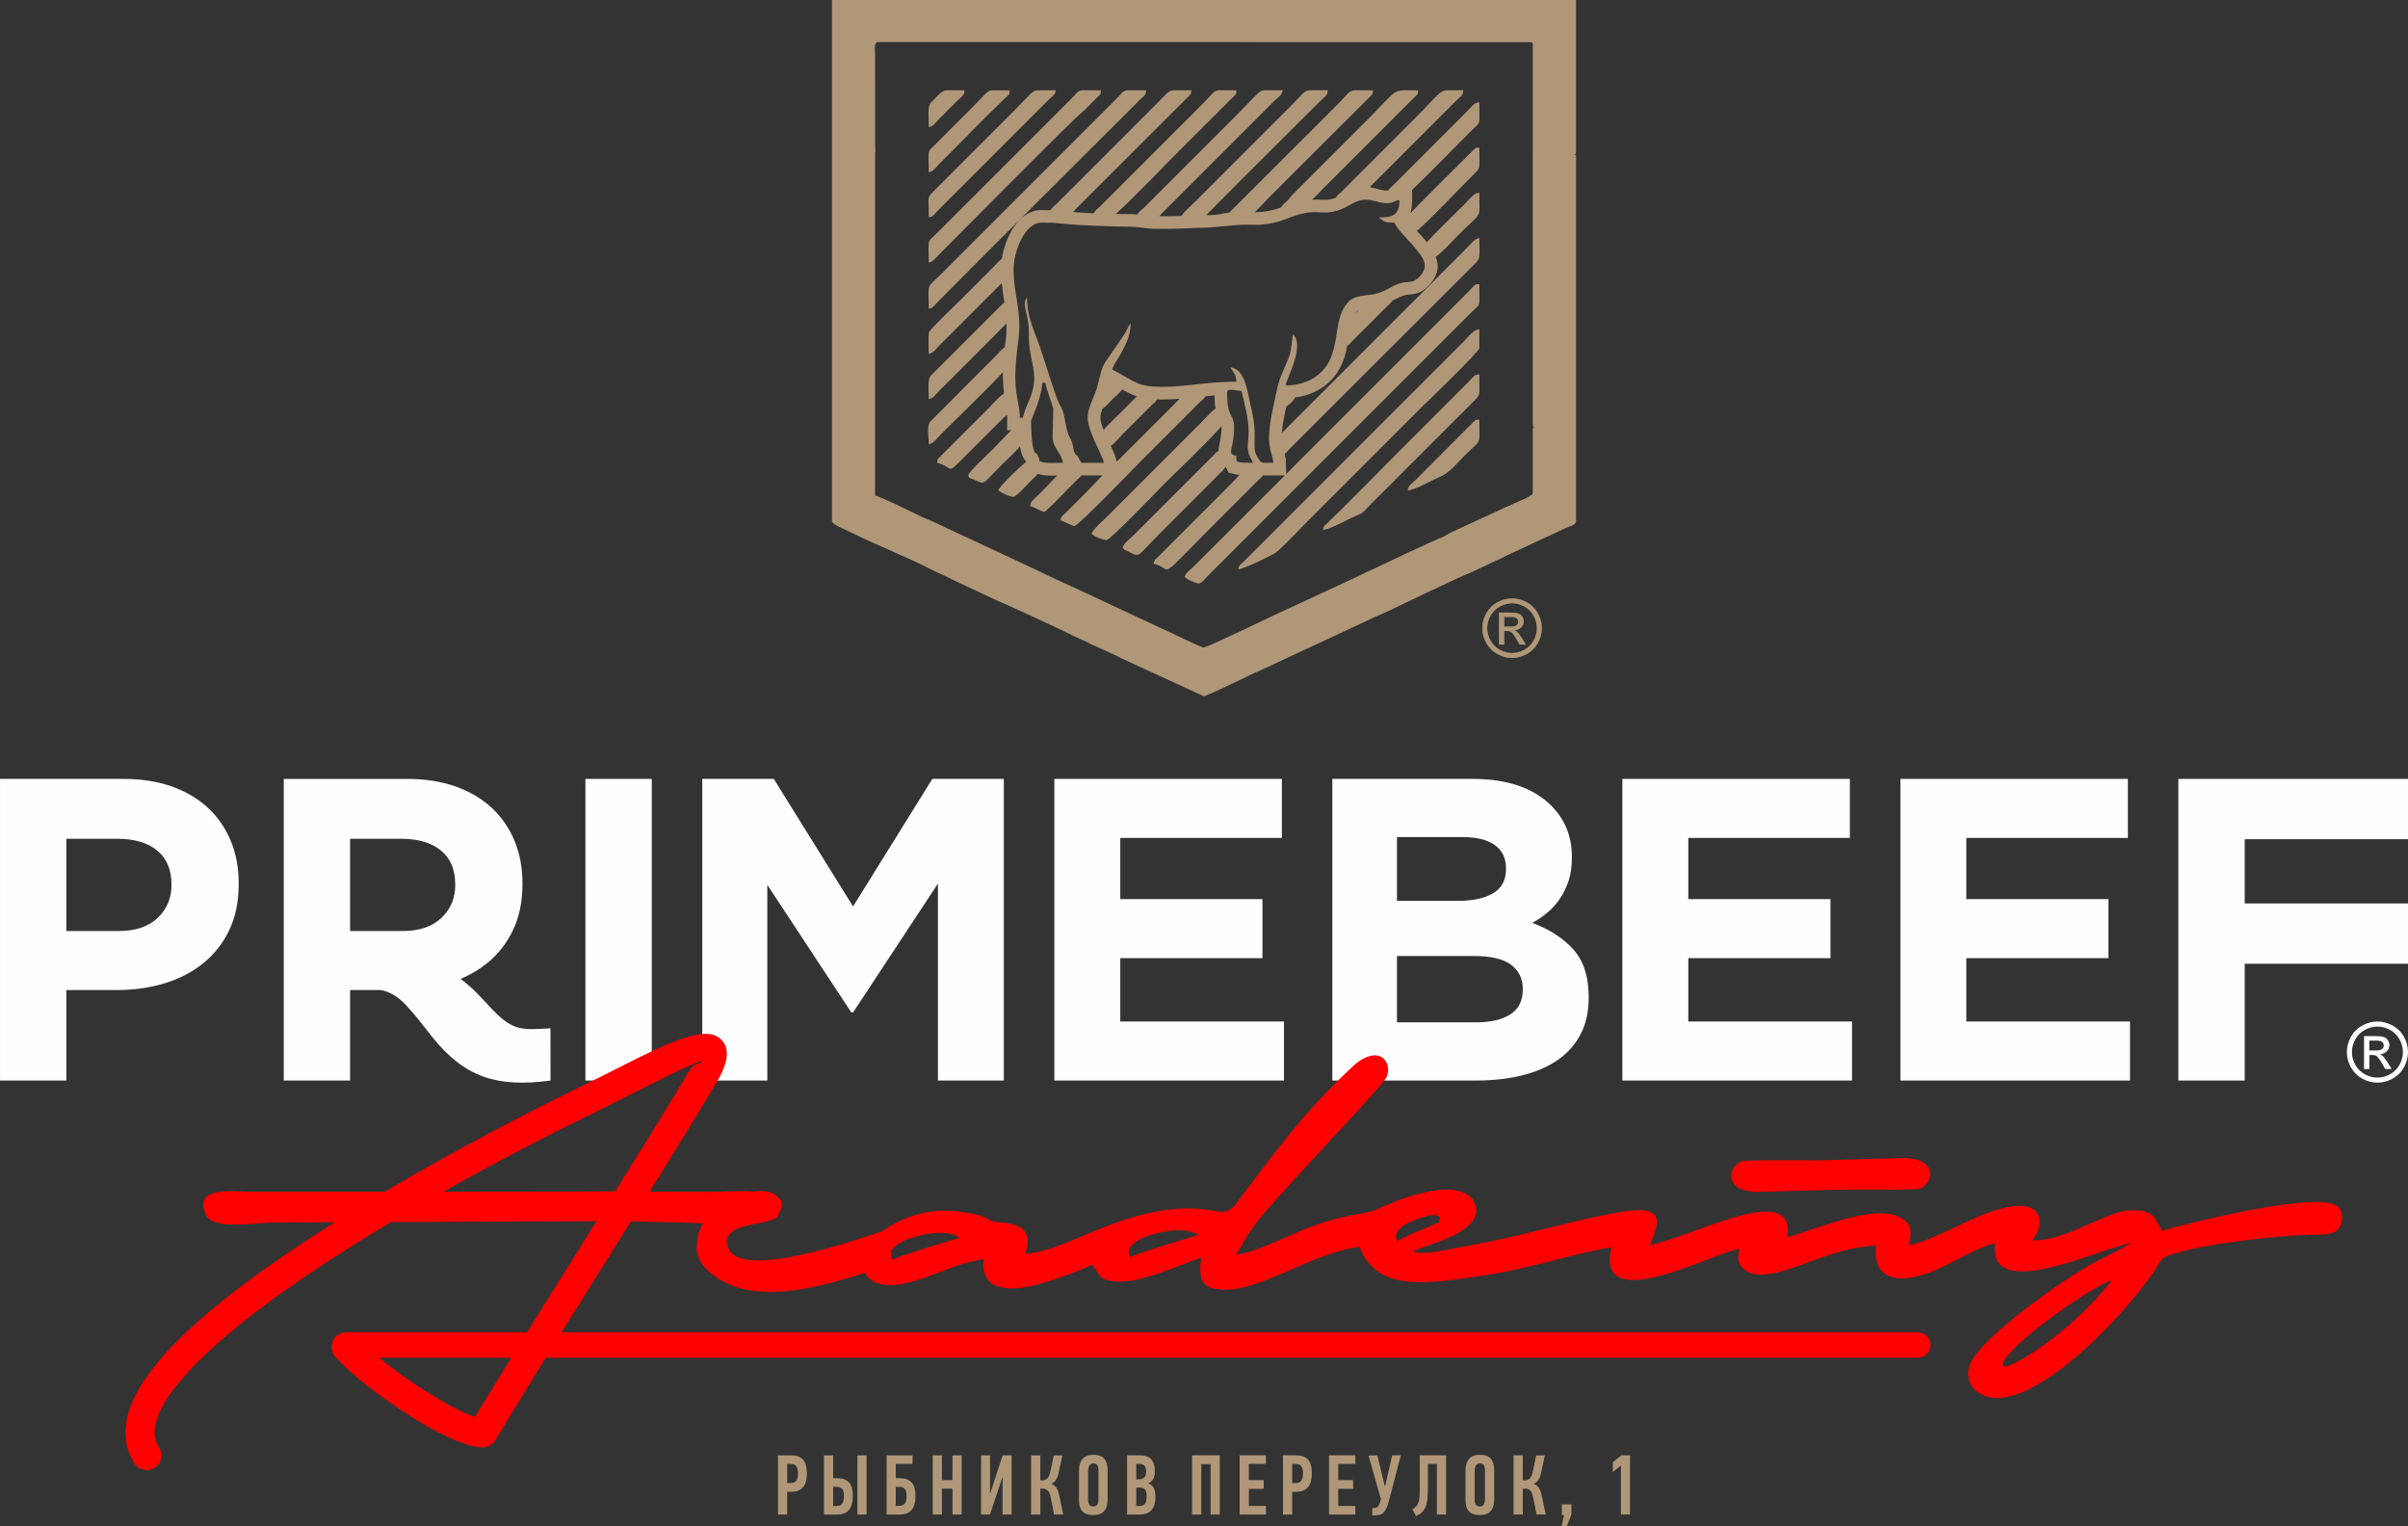
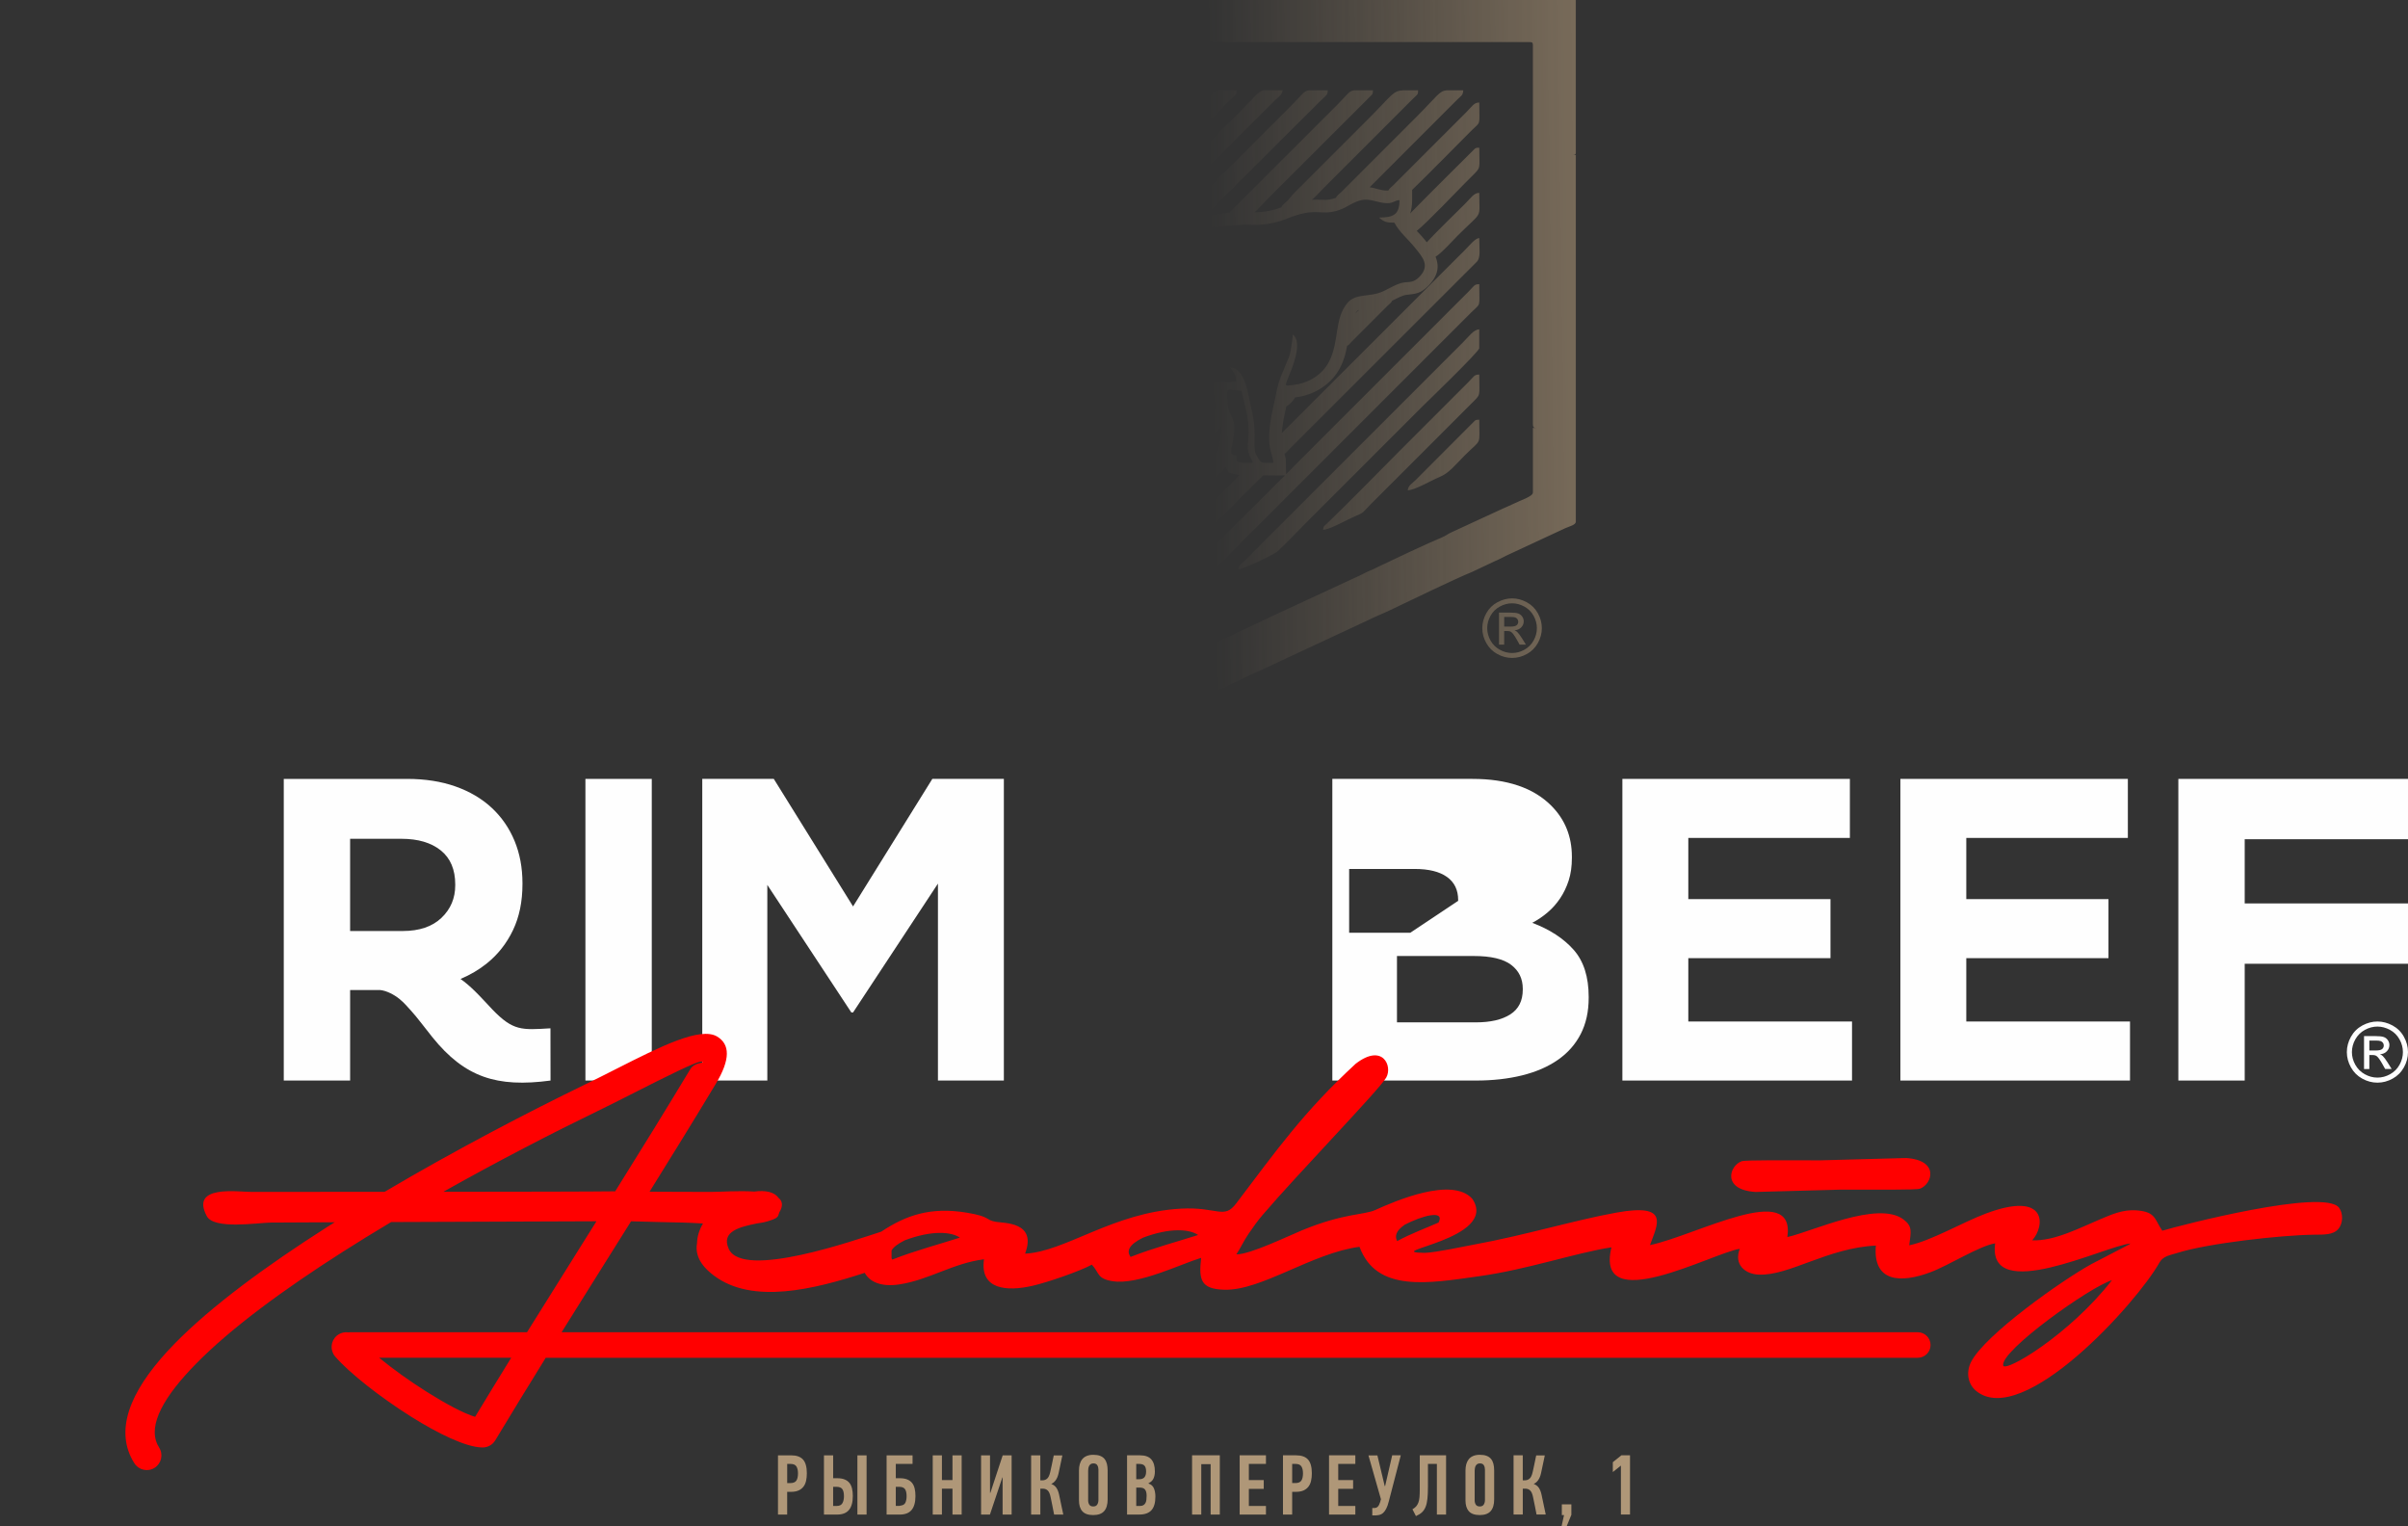
<svg xmlns="http://www.w3.org/2000/svg" xml:space="preserve" width="301.048mm" height="190.772mm" style="shape-rendering:geometricPrecision; text-rendering:geometricPrecision; image-rendering:optimizeQuality; fill-rule:evenodd; clip-rule:evenodd" viewBox="0 0 4141.73 2624.59">
  <rect x="0" y="0" width="4141.73" height="2624.59" fill="#333333" stroke="none" />
  <defs>
    <style type="text/css">  .fil2 {fill:#FEFEFE} .fil1 {fill:#AF9778} .fil3 {fill:red} .fil0 {fill:#AF9778;fill-rule:nonzero}  </style>
    <mask id="id0">
      <linearGradient id="id1" gradientUnits="userSpaceOnUse" x1="3229.38" y1="797.43" x2="2087.68" y2="812.3">
        <stop offset="0" style="stop-opacity:1; stop-color:white" />
        <stop offset="1" style="stop-opacity:0; stop-color:white" />
      </linearGradient>
      <rect style="fill:url(#id1)" x="1431.02" width="1279.7" height="1197.12" />
    </mask>
  </defs>
  <g id="Слой_x0020_1">
    <path class="fil0" d="M1360.68 2502.67c9.37,0 16.22,2.44 20.56,7.32 4.34,4.88 6.51,12.73 6.51,23.56 0,4.78 -0.44,9.12 -1.32,13.03 -0.88,3.9 -2.39,7.25 -4.54,10.03 -2.15,2.78 -4.95,4.95 -8.42,6.51 -3.46,1.56 -7.83,2.34 -13.1,2.34l-6.44 0 0 39.08 -15.81 0 0 -101.87 22.54 0zm-6.73 14.78l0 32.93 5.56 0c4.88,0 8.27,-1.39 10.17,-4.19 1.9,-2.78 2.85,-6.98 2.85,-12.56 0,-5 -0.9,-8.95 -2.71,-11.83 -1.81,-2.9 -5.15,-4.34 -10.02,-4.34l-5.86 0zm63.25 87.08l0 -101.87 15.81 0 0 39.37 6.71 0c5.25,0 9.59,0.71 13.03,2.12 3.46,1.41 6.22,3.41 8.32,6.05 2.1,2.63 3.56,5.86 4.44,9.64 0.88,3.81 1.32,8.1 1.32,12.85 0,10.61 -2.2,18.56 -6.59,23.88 -4.39,5.29 -11.17,7.95 -20.34,7.95l-22.69 0zm15.81 -14.78l5.95 0c4.86,0 8.15,-1.56 9.95,-4.71 1.78,-3.12 2.68,-7.15 2.68,-12.05 0,-5.59 -0.95,-9.68 -2.83,-12.27 -1.88,-2.61 -5.24,-3.9 -10.1,-3.9l-5.66 0 0 32.93zm41.71 14.78l0 -101.87 15.81 0 0 101.87 -15.81 0zm66.03 -14.93l5.95 0c0.78,0 1.46,-0.14 2.03,-0.44 4.27,-0.39 7.1,-2.07 8.51,-5.05 1.39,-2.97 2.1,-6.71 2.1,-11.2 0,-5.56 -0.95,-9.64 -2.83,-12.22 -1.88,-2.59 -5.24,-3.88 -10.1,-3.88l-5.66 0 0 32.78zm0 -47.56l6.71 0c5.25,0 9.59,0.71 13.03,2.12 3.46,1.41 6.22,3.41 8.32,6.05 2.1,2.63 3.56,5.86 4.44,9.64 0.88,3.81 1.32,8.1 1.32,12.85 0,10.61 -2.2,18.56 -6.59,23.88 -4.39,5.29 -11.17,7.95 -20.34,7.95l-22.69 0 0 -101.87 44.64 0 0 14.78 -28.83 0 0 24.59zm97.5 62.49l0 -44.49 -18.15 0 0 44.49 -15.81 0 0 -101.87 15.81 0 0 42.59 18.15 0 0 -42.59 15.81 0 0 101.87 -15.81 0zm85.79 -63.81l-21.37 63.81 -15.22 0 0 -101.87 15.37 0 0 64.54 0.59 0 21.22 -64.54 15.36 0 0 101.87 -15.51 0 0 -63.81 -0.44 0zm49.49 63.81l0 -101.87 15.81 0 0 43.03 3.22 0c3.51,0 6.39,-1.02 8.64,-3.07 2.24,-2.05 3.95,-5.71 5.12,-10.98 0.19,-0.88 0.61,-2.7 1.24,-5.49 0.64,-2.78 1.27,-5.75 1.9,-8.93 0.64,-3.17 1.25,-6.15 1.83,-8.93 0.59,-2.78 0.97,-4.61 1.17,-5.49l14.78 0c-1.07,5.17 -2.15,10.27 -3.22,15.29 -1.07,5.02 -2.15,10.07 -3.22,15.15 -1.07,4.98 -2.71,9 -4.9,12.07 -2.19,3.07 -4.71,5.2 -7.54,6.37l0 0.29c3.71,1.37 6.59,3.56 8.64,6.59 2.05,3.03 3.61,7.02 4.68,12 1.27,5.76 2.46,11.44 3.59,17.05 1.12,5.61 2.32,11.24 3.59,16.9l-15.81 0c-0.98,-4.98 -1.95,-9.95 -2.92,-14.93 -0.98,-4.97 -2,-9.95 -3.07,-14.93 -1.07,-5.46 -2.71,-9.27 -4.9,-11.42 -2.2,-2.15 -5.05,-3.22 -8.56,-3.22l-4.24 0 0 44.49 -15.81 0zm115.79 -76.99c0,-2.83 -0.61,-5.37 -1.83,-7.61 -1.22,-2.25 -3.54,-3.37 -6.95,-3.37 -1.85,0 -3.37,0.41 -4.54,1.24 -1.17,0.83 -2.07,1.85 -2.71,3.07 -0.63,1.22 -1.07,2.59 -1.32,4.1 -0.24,1.51 -0.37,2.9 -0.37,4.17l0 51.22c0,2.63 0.66,5 1.97,7.1 1.32,2.1 3.59,3.15 6.81,3.15 3.22,0 5.51,-1.1 6.88,-3.29 1.37,-2.19 2.05,-4.85 2.05,-7.98l0 -51.81zm15.81 50.93c0,8.88 -2,15.59 -5.98,20.12 -4,4.54 -10.27,6.81 -18.83,6.81 -8.56,0 -14.78,-2.17 -18.68,-6.51 -3.88,-4.34 -5.83,-10.61 -5.83,-18.81l0 -51.23c0,-4 0.46,-7.66 1.39,-10.98 0.92,-3.32 2.36,-6.17 4.29,-8.56 1.95,-2.39 4.51,-4.25 7.66,-5.56 3.17,-1.32 6.95,-1.98 11.32,-1.98 4.66,0 8.58,0.61 11.76,1.83 3.15,1.22 5.68,3 7.58,5.34 1.88,2.34 3.24,5.17 4.08,8.49 0.83,3.32 1.24,7.07 1.24,11.27l0 49.76zm66.18 -47.86c0,-4.69 -0.93,-8.05 -2.78,-10.1 -1.85,-2.05 -4.93,-3.07 -9.22,-3.07l-4.98 0 0 26.34 5.12 0c4.1,0 7.1,-1.12 9,-3.37 1.9,-2.24 2.85,-5.51 2.85,-9.81zm0.88 41.71c0,-4.78 -0.88,-8.34 -2.64,-10.68 -1.76,-2.34 -4.83,-3.51 -9.22,-3.51l-6 0 0 31.61 6.29 0c2.54,0 4.56,-0.46 6.07,-1.39 1.51,-0.93 2.68,-2.17 3.51,-3.73 0.83,-1.56 1.37,-3.42 1.61,-5.56 0.24,-2.15 0.37,-4.39 0.37,-6.73zm3.37 -21.08c4.49,1.46 7.56,4.25 9.22,8.34 1.66,4.1 2.49,8.78 2.49,14.05 0,10.63 -2.27,18.44 -6.81,23.42 -4.54,4.97 -11.49,7.46 -20.86,7.46l-21.08 0 0 -101.87 22.25 0c8.97,0 15.49,2.37 19.54,7.1 4.05,4.73 6.07,11.59 6.07,20.56 0,4.68 -0.81,8.78 -2.41,12.29 -1.61,3.51 -4.42,6.15 -8.42,7.91l0 0.73zm106.72 53.28l0 -86.64 -16.1 0 0 86.64 -15.81 0 0 -101.87 47.71 0 0 101.87 -15.81 0zm49.93 0l0 -101.87 45.23 0 0 14.78 -29.42 0 0 27.81 25.61 0 0 15.07 -25.61 0 0 29.42 29.42 0 0 14.78 -45.23 0zm97.06 -101.87c9.36,0 16.22,2.44 20.56,7.32 4.34,4.88 6.51,12.73 6.51,23.56 0,4.78 -0.44,9.12 -1.32,13.03 -0.88,3.9 -2.39,7.25 -4.54,10.03 -2.15,2.78 -4.95,4.95 -8.42,6.51 -3.46,1.56 -7.83,2.34 -13.1,2.34l-6.44 0 0 39.08 -15.81 0 0 -101.87 22.54 0zm-6.73 14.78l0 32.93 5.56 0c4.88,0 8.27,-1.39 10.17,-4.19 1.9,-2.78 2.85,-6.98 2.85,-12.56 0,-5 -0.9,-8.95 -2.71,-11.83 -1.81,-2.9 -5.15,-4.34 -10.02,-4.34l-5.86 0zm63.4 87.08l0 -101.87 45.23 0 0 14.78 -29.42 0 0 27.81 25.61 0 0 15.07 -25.61 0 0 29.42 29.42 0 0 14.78 -45.23 0zm96.47 -49.03l12.15 -52.84 14.78 0 -20.49 78.74c-1.37,5.56 -2.9,9.96 -4.61,13.17 -1.71,3.22 -3.51,5.66 -5.42,7.32 -1.9,1.66 -3.93,2.73 -6.07,3.22 -2.14,0.49 -4.39,0.78 -6.73,0.88l-5.71 0 0 -12.73 3.66 0c2.44,0 4.41,-0.81 5.93,-2.42 1.51,-1.61 2.81,-4.12 3.88,-7.54 0.1,-0.1 0.2,-0.39 0.29,-0.88 0.1,-0.49 0.22,-1 0.36,-1.54 0.15,-0.54 0.29,-1.05 0.44,-1.54 0.15,-0.49 0.27,-0.83 0.37,-1.02l-21.51 -75.52 15.37 0 12.59 52.69 0.73 0zm104.82 -52.84l0 101.87 -15.81 0 0 -87.08 -15.37 0 0 39.3c0,8.2 -0.29,15.1 -0.88,20.66 -0.59,5.56 -1.66,10.27 -3.22,14.07 -1.56,3.81 -3.66,6.9 -6.29,9.32 -2.63,2.39 -6.05,4.51 -10.25,6.37l-6 -11.71c2.54,-1.46 4.61,-3.07 6.22,-4.83 1.61,-1.76 2.9,-3.9 3.88,-6.44 0.98,-2.54 1.64,-5.64 1.98,-9.3 0.34,-3.66 0.51,-8.22 0.51,-13.68l0 -58.54 45.23 0zm66.91 24.88c0,-2.83 -0.61,-5.37 -1.83,-7.61 -1.22,-2.25 -3.54,-3.37 -6.95,-3.37 -1.85,0 -3.37,0.41 -4.54,1.24 -1.17,0.83 -2.07,1.85 -2.71,3.07 -0.63,1.22 -1.07,2.59 -1.32,4.1 -0.24,1.51 -0.37,2.9 -0.37,4.17l0 51.22c0,2.63 0.66,5 1.98,7.1 1.32,2.1 3.59,3.15 6.81,3.15 3.22,0 5.51,-1.1 6.88,-3.29 1.37,-2.19 2.05,-4.85 2.05,-7.98l0 -51.81zm15.81 50.93c0,8.88 -2,15.59 -5.98,20.12 -4,4.54 -10.27,6.81 -18.83,6.81 -8.56,0 -14.78,-2.17 -18.68,-6.51 -3.88,-4.34 -5.83,-10.61 -5.83,-18.81l0 -51.23c0,-4 0.46,-7.66 1.39,-10.98 0.93,-3.32 2.36,-6.17 4.29,-8.56 1.95,-2.39 4.51,-4.25 7.66,-5.56 3.17,-1.32 6.95,-1.98 11.32,-1.98 4.66,0 8.58,0.61 11.76,1.83 3.15,1.22 5.68,3 7.58,5.34 1.88,2.34 3.24,5.17 4.08,8.49 0.83,3.32 1.24,7.07 1.24,11.27l0 49.76zm33.39 26.05l0 -101.87 15.81 0 0 43.03 3.22 0c3.51,0 6.39,-1.02 8.63,-3.07 2.25,-2.05 3.95,-5.71 5.12,-10.98 0.19,-0.88 0.61,-2.7 1.24,-5.49 0.64,-2.78 1.27,-5.75 1.9,-8.93 0.64,-3.17 1.24,-6.15 1.83,-8.93 0.59,-2.78 0.98,-4.61 1.17,-5.49l14.78 0c-1.07,5.17 -2.15,10.27 -3.22,15.29 -1.07,5.02 -2.15,10.07 -3.22,15.15 -1.07,4.98 -2.71,9 -4.9,12.07 -2.19,3.07 -4.71,5.2 -7.54,6.37l0 0.29c3.71,1.37 6.59,3.56 8.64,6.59 2.05,3.03 3.61,7.02 4.68,12 1.27,5.76 2.46,11.44 3.59,17.05 1.12,5.61 2.32,11.24 3.59,16.9l-15.81 0c-0.98,-4.98 -1.95,-9.95 -2.92,-14.93 -0.98,-4.97 -2,-9.95 -3.07,-14.93 -1.07,-5.46 -2.71,-9.27 -4.9,-11.42 -2.2,-2.15 -5.05,-3.22 -8.56,-3.22l-4.24 0 0 44.49 -15.81 0zm184.61 0l0 -84.16 -13.9 11.12 0 -16.98 14.78 -11.86 14.78 0 0 101.87 -15.66 0zm-93.26 20.05l-8.78 0 4.24 -19.17 -3.8 0 0 -18.44 16.39 0 0 18 -8.05 19.61z" />
    <g id="_3008906125392">
-       <path class="fil1" d="M2037.68 992.04c3.6,4.91 20.48,11.33 24.28,11.33 4.79,0 12.45,-10.02 15.78,-13.35l452.4 -452.4c17.73,-17.73 14.16,-6.94 14.16,-48.96 -9.04,0.21 -8.21,2.55 -18.21,12.55l-300.26 300.25c-2.88,2.86 -4.48,4.51 -7.13,7.43l-6.56 6.54 -0.44 -20.04c-0.2,-9.44 0.35,-3.39 -1.39,-11.4 -0.27,-1.25 -0.57,-2.47 -0.87,-3.66 2.95,-1.51 4.48,-4.11 7.49,-7.19l323.02 -322.8c7.26,-7.26 4.34,-21.9 4.34,-40.98 -7.36,0.61 -15.69,11.64 -23.87,19.83l-315.65 315.42c0.79,-12.42 3.31,-25.43 5.75,-36.51l2.01 -9.15c5.64,-3.18 12.3,-10.01 14.97,-15.49l0.28 -0.03c32.38,-3.76 62.58,-22.31 77.56,-51.76 6.57,-12.92 9.6,-25.16 11.7,-37.02 3.19,-1.22 4.38,-3.55 7.56,-6.82 3.83,-3.96 6.62,-6.64 10.51,-10.54l51.8 -51.79c3.37,-3.3 6.17,-4.83 7.58,-8.37 9.28,-4.63 18.3,-9.33 24.14,-9.99 16.44,-1.85 24.68,-2.23 37.58,-15.14 18.01,-18.03 19.49,-34.45 12.96,-50.61 8.02,-3.74 31.81,-29.95 38.32,-36.47 43.9,-43.9 36.83,-26.2 36.83,-73.24 -9.39,0.21 -13.34,7.67 -24.69,19.02 -9.27,9.26 -54.94,53.82 -65.62,65.98 -1.22,-1.58 -2.47,-3.16 -3.75,-4.75 -3.89,-4.83 -8.65,-9.77 -13.43,-14.83 16.65,-13.14 73.38,-72.59 81.99,-81.19 4.98,-4.98 8.77,-8.79 13.76,-13.76 15.33,-15.27 11.74,-10.97 11.74,-48.15 -7.11,0.15 -6.3,0.42 -10.23,4.34 -14.59,14.5 -81.99,81.19 -108.58,108.71 2.21,-6.37 3.35,-13.95 3.35,-22.91l0 -17.61c22.82,-21.68 87.39,-87.36 100.49,-100.46 18.62,-18.61 14.97,-7.41 14.97,-49.76 -9.26,0.2 -11.23,5.56 -22.26,16.59l-126.25 126.25c-3.32,3.25 -6.09,4.78 -7.53,8.21l-0.87 0.27c-0.38,0.08 -1.07,0.08 -1.46,0.08 -11.85,0 -19.59,-4.3 -30.17,-5.69l150.9 -150.97c5.38,-5.35 9.91,-6.82 10.11,-15.78l-28.73 0c-13.01,1.51 -15.66,9.59 -51.79,45.73 -16.04,16.04 -30.89,30.89 -46.94,46.94l-82.55 82.55c-3.39,3.36 -7.19,5.46 -9.04,9.7l-0.88 0.31c-8.06,2.79 -13.63,3.5 -22.04,3.13 -6.71,-0.3 -12.71,-0.34 -18.33,-0.09 6.53,-5.28 13.19,-13.19 19.53,-19.53l151.34 -151.34c2.82,-2.81 4.57,-4.33 7.39,-7.17 3.92,-3.94 4.18,-3.13 4.34,-10.23l-2.19 0 -23.12 0c-18.45,0.94 -18.9,7.79 -59.26,48.15l-128.69 128.67c-5.23,5.16 -7.15,8.82 -12.1,13.8 -3.59,3.62 -7.95,5.94 -9.93,10.65l-0.05 0.02c-11.64,4.75 -24.25,7.19 -36.74,8.19 -2.93,0.23 -5.94,0.3 -8.96,0.28 5.64,-5.06 13.73,-14.48 31.38,-32.13l167.63 -167.41c3.93,-3.94 4.18,-3.13 4.34,-10.23l-2.14 0 -29.91 0c-9.53,1.21 -10.77,6.4 -29.86,25.5 -9.3,9.3 -17.41,17.4 -26.7,26.7l-154.69 154.46c-1.79,1.8 -2.82,2.61 -3.42,3.63 -15.3,1.4 -12.45,4.14 -39.91,4.52 0.8,-0.89 1.77,-1.94 2.99,-3.18 62.62,-63.94 129.63,-129.68 193.41,-193.43 9.95,-9.94 12.34,-9.2 12.54,-18.21l-2.14 0 -29.85 0c-9.68,1.22 -10.97,6.55 -30.73,26.3l-137.57 137.58c-9.57,9.56 -17.95,17.95 -27.52,27.52 -6.96,6.96 -18.89,16.92 -23.94,24.68 -6.14,0.28 -12.29,0.49 -18.45,0.49l-19.28 0c1.67,-1.83 3.18,-3.9 5.02,-5.74l193.42 -193.43c5.01,-5.01 12.66,-8.95 13.35,-17.4l-33.15 0c-8.93,2.24 -14.23,10.95 -43.33,40.06l-161.05 161.05c-3.94,3.94 -9.5,7.21 -12.04,12.55 -3.83,-0.36 -7.69,-0.63 -11.58,-0.66 -8.38,-0.06 -17.02,-0.16 -25.8,-0.3 22.45,-19.05 97.6,-96.99 102.84,-102.23l100.47 -100.24c3.91,-3.94 4.17,-3.13 4.33,-10.23l-2.05 0 -28.41 0c-9.4,1.16 -10.64,6.29 -29.84,25.5l-174 174c-3.92,3.91 -8.98,6.69 -10.95,12.15 -12.13,-0.52 -24.19,-1.24 -35.85,-2.26 1.17,-1.27 2.63,-2.91 4.72,-5.03 10.04,-10.17 19.03,-19.04 29.13,-29.14l165.21 -164.98c3.92,-3.94 4.17,-3.13 4.34,-10.23l-2.01 0 -29.03 0c-9.3,1.12 -11.24,5.86 -28.44,23.06l-171.57 171.57c-3.77,3.77 -8.61,6.49 -10.72,11.56 -5.19,-0.17 -10.46,-0.22 -16.14,-0.22 -38.94,0 -62.21,46.61 -67.97,83.89 -4.45,2.62 -8.24,7.84 -14.42,14.02l-55.85 55.85c-6.07,6.07 -53.57,51.3 -55.04,56.64 -1.21,4.37 -0.39,30.28 -0.39,36.84 7.36,-0.61 11.33,-7.29 19.83,-15.78 6.6,-6.6 12.02,-12.01 18.61,-18.61l83.37 -83.34c1.52,-1.47 2.76,-2.73 3.78,-3.83 1.15,11.53 2.89,22.51 4.47,33.49 -3.79,2.72 -10.33,9.62 -22.01,21.3l-105.34 105.09c-4.82,5.93 -2.71,30.23 -2.71,39.37 7.46,-0.62 10.11,-6.07 19.02,-14.97 15.14,-15.14 95.78,-95.22 114.62,-114.98 0.31,9.75 -0.05,19.91 -1.55,30.8 -0.48,3.5 -0.92,6.89 -1.33,10.18 -4.79,2.75 -8.99,8.47 -15.43,14.91 -6.87,6.87 -12.56,12.56 -19.42,19.42l-94.57 94.8c-4.31,8.08 -1.32,27.08 -1.32,37.52 7.4,-0.62 12.01,-7.97 20.64,-16.59 12.33,-12.33 84.68,-82.67 106.86,-106.96 -0.12,11.89 0.55,23.52 2.08,36.37 -8.91,5.33 -21.77,20.64 -27.2,26.07l-82.63 82.46c-4.25,4.11 -5.01,3.33 -5.18,11.01 27.92,6.51 15.88,20.54 40.06,-3.64l72.84 -72.84c2.8,-2.78 5.37,-4.54 7.24,-6.76 0.11,1.73 0.17,3.48 0.17,5.26l0 21.72 7.27 0c-8.3,7.43 -19.33,20.03 -33.3,34 -5.61,5.61 -40.86,38.43 -40.86,43.3 0,5.57 5.37,5.68 10.15,7.66 20.35,8.4 10.88,10.96 50.14,-28.29 3.77,-3.77 20.43,-19.16 28.78,-28.79 0.98,6.22 2.29,11.78 4.02,15.79 1.78,4.1 3.84,7.7 6.6,10.62 -9.89,7.07 -46.02,41.86 -47.9,48.91 2.25,3.07 18.84,11.33 25.9,11.33 5.02,0 26.41,-24.13 33.59,-31.15 3.8,-3.72 6.44,-4.89 7.69,-8.56 9.82,3.47 23.03,3.28 34.29,3.01 -5.86,5.1 -13.68,14.46 -30.65,31.44 -10.76,10.76 -15.58,12.24 -15.78,21.45 8.8,2.05 13.69,7.24 24.28,9.71 7.84,-5.25 44.82,-44.48 57.89,-57.03 2.75,-2.63 4.55,-3.65 5.64,-5.74l36.42 0c-5.61,4.64 -12.55,13.41 -29.14,29.99l-33.99 33.99c-4.24,4.18 -8.69,6.04 -9.31,13.36 5.97,1.38 19.87,9.71 24.28,9.71 6.14,0 108.22,-105.8 114.52,-112.09l99.54 -99.55c3.73,-3.73 8.72,-6.65 11.15,-11.53 5.11,-0.52 10.23,-1.01 15.36,-1.46 0.11,8.65 0.6,15.75 1.96,22.67 -7.42,4.58 -16.83,15.9 -23.62,22.7l-81.73 81.74c-18.47,18.47 -35.76,35.75 -54.22,54.22 -9.57,9.57 -17.95,17.95 -27.51,27.52 -5.84,5.84 -24.55,22.16 -26.3,28.73 3.14,4.29 19.69,11.33 25.9,11.33 5.92,0 95.72,-93.29 101.56,-99.14 5.21,-5.2 79.63,-76.86 95.97,-96.77 0.71,6.85 -0.74,15.43 -1.49,20.67 -1.09,7.6 -3.42,14.83 -3.65,22.04 -3.73,0.98 -4.55,3.24 -8.3,7.11 -3.83,3.96 -6.61,6.64 -10.51,10.54l-126.25 126.25c-5.71,5.71 -17.79,14.6 -19.83,22.25 3.03,4.13 5.49,4.43 10.78,7.03 20.04,9.85 11.78,10.07 53.56,-31.71l97.12 -97.12c8.48,-8.48 13.42,-13.72 16.02,-17.21l0.31 0.65 4.51 9.39 10.14 2.36c3.04,0.71 5.92,1.21 8.72,1.55 -4,3.59 -8.99,9.77 -19.47,20.25l-118.97 118.96c-4.24,4.18 -8.7,6.04 -9.31,13.35 36.92,8.6 -0.85,37.27 108.85,-72.43 14.15,-14.15 27.12,-27.12 41.27,-41.27l30.76 -30.75c3.02,-2.96 5.59,-4.5 7.1,-7.34l3.01 0c4.29,0.14 9.12,0 14.74,0l19.99 0 -157.34 157.05c-5.2,5.21 -12.97,9.92 -14.97,17.4zm563.08 36.96c8.6,0 16.98,2.2 25.18,6.6 8.18,4.43 14.57,10.73 19.14,18.95 4.56,8.2 6.86,16.77 6.86,25.69 0,8.83 -2.24,17.31 -6.76,25.44 -4.49,8.16 -10.82,14.48 -18.93,18.97 -8.13,4.52 -16.62,6.77 -25.49,6.77 -8.87,0 -17.37,-2.25 -25.48,-6.77 -8.13,-4.49 -14.46,-10.82 -18.97,-18.97 -4.54,-8.13 -6.79,-16.61 -6.79,-25.44 0,-8.92 2.29,-17.49 6.88,-25.69 4.59,-8.23 10.98,-14.53 19.19,-18.95 8.18,-4.4 16.59,-6.6 25.18,-6.6zm0 8.48c-7.2,0 -14.2,1.85 -21.01,5.54 -6.81,3.68 -12.14,8.97 -15.99,15.8 -3.84,6.86 -5.77,14 -5.77,21.43 0,7.37 1.9,14.44 5.68,21.2 3.77,6.77 9.06,12.05 15.85,15.82 6.79,3.78 13.86,5.68 21.24,5.68 7.37,0 14.46,-1.9 21.25,-5.68 6.79,-3.78 12.05,-9.06 15.8,-15.82 3.75,-6.76 5.63,-13.83 5.63,-21.2 0,-7.43 -1.9,-14.57 -5.72,-21.43 -3.82,-6.83 -9.15,-12.12 -15.98,-15.8 -6.84,-3.68 -13.83,-5.54 -20.97,-5.54zm-22.47 71.06l0 -55.1 18.93 0c6.48,0 11.16,0.49 14.06,1.51 2.9,1.02 5.19,2.8 6.93,5.33 1.71,2.55 2.57,5.24 2.57,8.09 0,4.03 -1.44,7.53 -4.31,10.52 -2.87,2.99 -6.69,4.65 -11.45,5.03 1.95,0.81 3.52,1.78 4.68,2.92 2.22,2.18 4.93,5.81 8.15,10.93l6.72 10.78 -10.86 0 -4.89 -8.69c-3.85,-6.81 -6.93,-11.1 -9.29,-12.81 -1.62,-1.27 -4.01,-1.9 -7.14,-1.9l-5.21 0 0 23.4 -8.9 0zm8.9 -31l10.8 0c5.14,0 8.67,-0.79 10.54,-2.32 1.88,-1.53 2.83,-3.57 2.83,-6.12 0,-1.62 -0.47,-3.08 -1.37,-4.38 -0.9,-1.28 -2.15,-2.25 -3.75,-2.87 -1.62,-0.65 -4.59,-0.95 -8.95,-0.95l-10.1 0 0 16.63zm49.39 -348.51c0,5.16 1.19,6.78 5.11,6.83l-5.11 0 0 111.18c0,6.76 -22.14,13.65 -32.35,18.82 -6.84,3.47 -11.23,4.97 -18.25,8.23l-89.37 41.23c-7.05,3.07 -8.58,5.53 -16.07,8.64 -25.83,10.71 -83.69,38.04 -107.56,49.52 -7.13,3.43 -10.27,5.2 -18.05,8.42 -6.53,2.68 -10.94,5.51 -16.66,8.05l-142.36 65.92c-21.11,9.79 -119.63,57.63 -125.92,57.63 -4.1,0 -60.67,-28.09 -70.36,-32.01l-157.59 -73.62c-16.38,-6.63 -52.48,-24.65 -70.93,-33.2l-158.87 -74.11c-12.06,-6.07 -23.31,-9.81 -35.32,-15.87 -10.48,-5.28 -64.56,-31.77 -71.77,-32.36l0 -46.33 0 -70.14 0 -473.14c1.16,-2.94 0.09,-7.78 0.02,-15.65l-0.02 -153.55c-0.05,-8.65 -2.74,-21.17 5.3,-21.17l1120.84 0c4.07,0 5.29,1.23 5.29,5.3l0 188.82 68.84 0c4.06,0 5.29,-1.22 5.29,-5.29l0 -261.17 -1279.7 0 0 196.33 0 70.14 0 469.4 0 70.14 0 90.44c0,5.7 25.33,15.26 37.06,21.18 33.77,17.04 98.52,43.34 130.51,60.11 15.88,8.31 23.78,10.44 39.31,18.92l69.71 32.66c34.11,14.94 107.67,48.47 139.97,64.77 6.84,3.45 13.34,5.72 20.62,9.39 3.57,1.8 6.25,3.3 9.41,4.7l31.52 14.36c6.54,2.64 12.16,5.72 19.06,9.19l142.03 65.37c5.55,0.12 73.04,-32.98 79.17,-35.99 5.92,-2.91 13.46,-6.06 19.47,-8.76l181.78 -84.73c13.48,-6.83 26.96,-11.97 41.2,-18.81 28.4,-13.62 114.97,-55.39 139.63,-65.11l39.55 -18.68c6.91,-2.8 12.99,-6.16 20.23,-9.77l101.2 -47.06c6.02,-2.89 18.26,-5.25 18.26,-11.75l0 -160.58 0 -469.4 -74.13 0 0 462.57zm-607.98 -43.22c-9.71,0.72 -19.44,1.19 -29.22,1.19 -3.35,0 -6.5,-0.06 -9.49,-0.16 -1.62,4.24 -5.11,6.1 -8.45,9.4l-52.61 52.6c-4.72,4.72 -11.61,13.78 -18.17,17.94 3.83,8.16 7.49,16.56 9.26,24.13l0.73 3.13c1.45,-1.49 3.58,-3.41 6.57,-6.36l93.07 -93.06c3.88,-3.89 6.37,-6.7 8.31,-8.81zm-73.28 -4.3c-8.7,-2.83 -16.29,-6.75 -25.14,-11.72 -4.16,6.12 -12.29,12.3 -16.71,16.74 -6.63,6.62 -11.68,13.38 -17.19,16.14 -4.89,12.76 -5.19,18.95 2,36.74 8.65,-10.76 33.23,-33.71 37.85,-38.31 10.46,-10.46 15.79,-16.4 19.2,-19.58zm382.26 -148.76c-1.53,0.68 -2.72,1.43 -3.45,2.29 -1.08,1.28 -2.06,2.61 -2.94,3.98 1.17,-1.12 2.47,-2.38 3.91,-3.83 0.87,-0.88 1.69,-1.69 2.48,-2.44zm-564.13 192.51c0,12.34 1.27,41.08 5,49.71 3.67,8.47 3.41,1.69 6.83,9.06 6.19,13.31 -2.29,5.89 5.82,10.05 6.07,3.12 28.21,1.76 37.07,1.76 -1.24,-14.77 -17.65,-25.95 -17.65,-44.11l1.08 -48.72c-1.2,-7.33 -12.64,-35.17 -13.43,-44.81l-5.3 0c-2.67,32.17 -19.41,61.17 -19.41,67.05zm240.05 -331.75l-24.72 0c-17.26,0 -28.84,-3.44 -44.1,-3.56 -26.86,-0.22 -90.3,-2.27 -116.52,-5.26 -17.2,-1.97 -19.66,-1.77 -37.07,-1.77 -28.4,0 -47.65,49.21 -47.65,79.42 0,49.49 15.33,71.27 7.59,127.59 -11.96,87.2 2.99,94.78 2.99,128.28l5.3 0c2.99,-12.84 6.54,-19.56 11.35,-31 17.79,-42.41 1.1,-62.07 -0.77,-99.57 -0.7,-14 0.46,-22.91 -1.71,-35.34 -2.94,-16.87 -9.68,-31.49 -1.81,-40.56 0,27.5 9.2,50.42 18.67,74.86 4.69,12.08 7.85,23.2 12,35.65 4.26,12.79 19.51,61.75 23.77,69.75 8.61,16.16 7.95,15.57 11.89,35.77 5.6,28.73 8.13,21.81 12,35.65 1.93,6.91 1.33,12.83 5.22,17.71 5.29,6.63 0.33,-3.59 7.4,10.25 0.95,1.85 1.71,3.16 2.59,4.48l38.83 0c-1.92,-8.22 -11.48,-27.17 -15.86,-37.08 -19.68,-44.66 -12.22,-49.12 1.51,-84.91 5.72,-14.92 7.13,-32.32 13.83,-46.16 4.32,-8.9 27.75,-39.86 35.51,-52.74 2.09,-3.48 3.04,-5.07 5.02,-9.1 1.14,-2.33 1.3,-2.89 2.33,-4.74l3.55 -5.27c0,17.9 -5.54,30.46 -11.76,42.95 -3.58,7.19 -6.12,11.32 -10.19,18.05 -2.99,4.93 -8.48,13.42 -9.81,18.41 41.37,21.89 43.38,30 86.48,30 40.81,0 74.19,-8.82 127.09,-8.82 0,-12.41 -5.47,-17.04 -10.59,-24.7 26.47,2.21 29.76,43.04 37.08,74.1 10.73,45.51 -0.52,64.38 9.2,79.03 0.21,0.32 0.51,0.73 0.71,1.05 0.21,0.32 0.47,0.77 0.67,1.11 6.28,10.55 5.43,8.82 26.46,8.82 -0.41,-18.61 -15.49,-25.3 -0.69,-92.45 10.62,-48.14 5.79,-37.95 24.91,-82.76 3.68,-8.61 4.32,-9.54 6.09,-20.39 0.95,-5.84 3.1,-18.69 3.24,-24.98 18.67,13.68 -2.95,61.99 -8.13,74.87 -6.3,15.67 -5.21,13.43 9.85,11.67 24.99,-2.9 48.99,-17 60.7,-40.03 18.2,-35.8 8.59,-73.59 31.57,-100.78 12.44,-14.71 31.02,-11.22 50.83,-16.24 16.87,-4.27 31.25,-17.39 47.82,-19.25 7.21,-0.82 15.03,0.71 24.63,-8.91 19.81,-19.82 5.86,-34.51 -7.49,-51.09 -12.29,-15.24 -26.42,-26.3 -35.04,-42.61 -13.07,0 -17.49,-1 -26.49,-8.82 24.71,0 35.31,-4.75 35.31,-30 -9.32,0.77 -10.15,5.29 -21.18,5.29 -16.03,0 -28.49,-8.57 -43.99,-5.29 -14.71,3.09 -24.51,12.2 -37.99,16.88 -34.7,12.01 -37.01,-6.79 -92.01,15.65 -12.87,5.25 -27.36,8.47 -43.21,9.73 -7.96,0.63 -18.24,0.08 -26.43,0.05 -17.13,-0.07 -59.03,5.42 -75.8,5.39 -18.39,-0.04 -33.03,1.71 -53.01,1.71zm97.08 282.35c0,52.93 17.8,28.99 10.32,80.9 -2.51,17.48 -8.55,25.57 5.58,26.75 0,7.17 -0.6,5.68 1.75,10.59 9.29,2.16 15.03,1.76 26.48,1.76 -1.94,-8.34 -5.68,-7.94 -8.21,-21.87 -1.51,-8.39 1.15,-19.13 1.15,-31.06 0,-25.5 -7.46,-49.61 -12.35,-70.59 -18.22,-1.81 -24.71,-4.95 -24.71,3.54zm19.36 303.22c8.28,-0.18 61.76,-25.59 67.62,-31.11 16.94,-15.91 32.74,-32.84 49.32,-49.41l199.08 -199.09c5.94,-5.94 98.33,-94.86 98.33,-100.75l0 -32.38c-9.46,0.21 -17.06,11.39 -27.92,22.26l-375.52 375.51c-4.55,4.54 -10.28,7.18 -10.93,14.97zm-532.51 -448.34c7.31,-0.61 9.17,-5.07 13.35,-9.31 104.3,-105.53 211.35,-211.35 316.44,-316.44l34.8 -34.8c5.32,-5.26 9.11,-6.1 9.31,-14.97l-2.1 0 -30.12 0c-8.76,1.04 -9.55,5.35 -24.83,20.64l-290.54 290.53c-32.38,32.38 -26.3,16.57 -26.3,64.34zm0 -79.32c7.36,-0.61 11.33,-7.28 19.83,-15.78 37.41,-37.41 227.73,-229.85 241.7,-240.64 7.17,-5.53 19.77,-19.5 27.82,-27.21 4.8,-4.6 6.66,-4.19 6.85,-12.57l-2.04 0 -30.78 0c-7.21,0.95 -8.06,4.46 -19.38,15.78l-226.61 226.6c-21.72,21.72 -17.4,9.37 -17.4,53.82zm678.19 459.68c11.47,-0.25 41.31,-17.51 54.57,-23.12 17.12,-7.25 11.66,-5.06 27.57,-20.98l173.19 -173.19c16.9,-16.88 13.35,-10.55 13.35,-49.77 -9.09,0.21 -8.63,2.96 -19.02,13.36l-117.35 117.34c-39.29,39.29 -85.64,87.19 -125.47,125.42 -4.33,4.15 -6.29,4.27 -6.85,10.95zm-678.19 -537.37c7.79,-0.65 10.44,-6.38 14.97,-10.93l96.3 -96.31c18.47,-18.47 35.75,-35.75 54.22,-54.22l41.27 -41.27c4.7,-4.71 11.07,-7.76 11.74,-15.78l-32.31 0c-9.7,1.77 -13.33,9.22 -40.12,36.02l-136.77 136.77c-13.04,12.88 -9.31,9.7 -9.31,45.73zm0 -77.69c7.46,-0.62 10.11,-6.06 19.02,-14.97 35.95,-35.95 78.33,-79.9 114.16,-114.06 4.51,-4.3 5.84,-3.79 6.02,-11.78l-30.74 0c-9.11,1.44 -11.58,7.52 -33.6,29.54l-61.5 61.5c-17.78,17.78 -13.35,8.37 -13.35,49.77zm823.86 547.08c12.02,0 41.48,-17.52 54.81,-22.88 16.33,-6.56 27.22,-21.12 42.71,-36.6 30.61,-30.61 25.5,-15.32 25.5,-61.92 -7.11,0.16 -6.3,0.42 -10.23,4.34l-99.43 99.66c-5.01,5.01 -12.65,8.95 -13.35,17.4zm-823.86 -624.77c8.45,-0.7 12.39,-8.34 17.4,-13.35l30.76 -30.75c10.4,-10.39 13.15,-9.94 13.35,-19.02l-1.92 0 -27.65 0c-10.03,0.92 -12.08,5.01 -27.6,20.52 -7.31,7.31 -4.34,23.37 -4.34,42.6z" />
      <path class="fil1" style="mask:url(#id0)" d="M2037.68 992.05c3.6,4.91 20.48,11.32 24.28,11.32 4.79,0 12.45,-10.02 15.78,-13.35l452.4 -452.39c17.73,-17.73 14.16,-6.94 14.16,-48.96 -9.04,0.21 -8.21,2.55 -18.21,12.55l-300.26 300.25c-2.88,2.86 -4.48,4.51 -7.13,7.43l-6.56 6.54 -0.44 -20.04c-0.2,-9.44 0.36,-3.39 -1.39,-11.4 -0.27,-1.25 -0.57,-2.47 -0.87,-3.66 2.94,-1.51 4.48,-4.11 7.49,-7.19l323.02 -322.8c7.27,-7.27 4.34,-21.9 4.34,-40.98 -7.36,0.61 -15.69,11.64 -23.87,19.83l-315.66 315.42c0.79,-12.42 3.31,-25.43 5.75,-36.52l2.01 -9.15c5.64,-3.18 12.29,-10 14.96,-15.49l0.29 -0.03c32.38,-3.76 62.58,-22.31 77.56,-51.76 6.57,-12.92 9.6,-25.16 11.7,-37.02 3.2,-1.21 4.38,-3.54 7.56,-6.82 3.83,-3.96 6.62,-6.65 10.51,-10.54l51.8 -51.79c3.37,-3.3 6.17,-4.83 7.58,-8.38 9.27,-4.63 18.29,-9.33 24.14,-9.99 16.44,-1.85 24.68,-2.23 37.58,-15.14 18.01,-18.03 19.5,-34.45 12.96,-50.61 8.02,-3.74 31.81,-29.95 38.32,-36.46 43.9,-43.9 36.83,-26.2 36.83,-73.24 -9.39,0.21 -13.34,7.67 -24.68,19.02 -9.27,9.27 -54.94,53.82 -65.61,65.97 -1.22,-1.58 -2.47,-3.16 -3.75,-4.75 -3.9,-4.83 -8.65,-9.78 -13.43,-14.83 16.65,-13.14 73.39,-72.59 81.99,-81.19 4.98,-4.98 8.77,-8.79 13.75,-13.75 15.32,-15.26 11.74,-10.97 11.74,-48.15 -7.1,0.15 -6.29,0.42 -10.23,4.34 -14.59,14.5 -81.99,81.19 -108.58,108.71 2.21,-6.37 3.35,-13.95 3.35,-22.91l0 -17.61c22.82,-21.68 87.39,-87.37 100.49,-100.46 18.62,-18.61 14.97,-7.41 14.97,-49.77 -9.26,0.2 -11.23,5.56 -22.26,16.59l-126.25 126.25c-3.31,3.25 -6.08,4.78 -7.52,8.21l-0.87 0.27c-0.38,0.09 -1.07,0.09 -1.46,0.09 -11.85,0 -19.6,-4.3 -30.17,-5.69l150.9 -150.97c5.38,-5.35 9.91,-6.82 10.11,-15.78l-28.73 0c-13.01,1.51 -15.66,9.59 -51.79,45.73 -16.04,16.04 -30.9,30.9 -46.94,46.94l-82.55 82.55c-3.39,3.36 -7.19,5.46 -9.04,9.7l-0.88 0.32c-8.05,2.79 -13.63,3.5 -22.03,3.13 -6.71,-0.3 -12.71,-0.35 -18.33,-0.09 6.53,-5.28 13.19,-13.19 19.53,-19.53l151.34 -151.34c2.81,-2.81 4.57,-4.33 7.39,-7.17 3.92,-3.94 4.18,-3.14 4.34,-10.23l-2.19 0 -23.13 0c-18.45,0.94 -18.89,7.79 -59.26,48.15l-128.69 128.67c-5.23,5.16 -7.15,8.82 -12.1,13.8 -3.59,3.62 -7.95,5.94 -9.93,10.65l-0.05 0.02c-11.64,4.75 -24.24,7.2 -36.74,8.2 -2.93,0.23 -5.93,0.3 -8.96,0.28 5.65,-5.06 13.73,-14.48 31.38,-32.13l167.63 -167.4c3.92,-3.94 4.19,-3.14 4.34,-10.23l-2.14 0 -29.91 0c-9.54,1.21 -10.76,6.4 -29.86,25.49 -9.3,9.3 -17.4,17.4 -26.7,26.7l-154.69 154.46c-1.79,1.8 -2.82,2.61 -3.42,3.63 -15.29,1.4 -12.45,4.14 -39.91,4.52 0.8,-0.89 1.77,-1.94 2.99,-3.18 62.62,-63.94 129.64,-129.67 193.41,-193.43 9.95,-9.94 12.34,-9.2 12.54,-18.21l-2.14 0 -29.85 0c-9.68,1.21 -10.97,6.54 -30.73,26.3l-137.58 137.58c-9.57,9.57 -17.95,17.94 -27.52,27.52 -6.96,6.96 -18.89,16.92 -23.94,24.67 -6.14,0.27 -12.29,0.49 -18.45,0.49l-19.28 0c1.67,-1.83 3.19,-3.9 5.02,-5.74l193.42 -193.43c5.01,-5.01 12.65,-8.95 13.35,-17.4l-33.15 0c-8.93,2.24 -14.22,10.95 -43.33,40.06l-161.05 161.05c-3.94,3.94 -9.51,7.22 -12.05,12.55 -3.83,-0.36 -7.69,-0.62 -11.58,-0.65 -8.37,-0.07 -17.02,-0.16 -25.8,-0.3 22.46,-19.06 97.6,-96.99 102.84,-102.23l100.47 -100.23c3.91,-3.94 4.18,-3.14 4.34,-10.23l-2.05 0 -28.41 0c-9.4,1.16 -10.64,6.29 -29.84,25.49l-174 174c-3.92,3.91 -8.98,6.69 -10.95,12.14 -12.13,-0.52 -24.19,-1.24 -35.86,-2.25 1.17,-1.27 2.63,-2.91 4.73,-5.04 10.04,-10.16 19.03,-19.03 29.14,-29.13l165.21 -164.98c3.92,-3.94 4.18,-3.14 4.33,-10.23l-2.01 0 -29.02 0c-9.3,1.12 -11.24,5.86 -28.45,23.06l-171.57 171.57c-3.77,3.77 -8.62,6.49 -10.73,11.56 -5.19,-0.17 -10.46,-0.22 -16.13,-0.22 -38.94,0 -62.2,46.61 -67.96,83.89 -4.45,2.62 -8.24,7.84 -14.43,14.02l-55.84 55.84c-6.07,6.07 -53.57,51.3 -55.04,56.64 -1.21,4.37 -0.39,30.28 -0.39,36.84 7.36,-0.61 11.33,-7.29 19.83,-15.78 6.6,-6.6 12.01,-12.01 18.61,-18.61l83.37 -83.34c1.52,-1.47 2.76,-2.72 3.78,-3.83 1.15,11.53 2.89,22.51 4.47,33.49 -3.79,2.72 -10.33,9.63 -22.01,21.31l-105.34 105.09c-4.82,5.93 -2.71,30.23 -2.71,39.37 7.46,-0.63 10.11,-6.07 19.02,-14.97 15.14,-15.14 95.78,-95.21 114.61,-114.97 0.31,9.75 -0.05,19.91 -1.55,30.8 -0.48,3.51 -0.93,6.9 -1.34,10.18 -4.79,2.75 -8.99,8.47 -15.42,14.91 -6.87,6.87 -12.56,12.56 -19.43,19.42l-94.58 94.8c-4.3,8.09 -1.32,27.08 -1.32,37.53 7.4,-0.62 12.01,-7.97 20.64,-16.59 12.33,-12.34 84.68,-82.68 106.86,-106.96 -0.12,11.89 0.55,23.52 2.08,36.37 -8.91,5.33 -21.77,20.64 -27.2,26.07l-82.63 82.46c-4.25,4.11 -5.01,3.33 -5.18,11.01 27.92,6.51 15.88,20.54 40.06,-3.64l72.83 -72.84c2.8,-2.78 5.37,-4.54 7.24,-6.76 0.11,1.73 0.17,3.48 0.17,5.26l0 21.72 7.28 0c-8.31,7.43 -19.34,20.03 -33.3,34 -5.61,5.61 -40.87,38.43 -40.87,43.3 0,5.57 5.37,5.68 10.15,7.65 20.35,8.4 10.88,10.97 50.14,-28.29 3.77,-3.77 20.44,-19.16 28.79,-28.79 0.98,6.22 2.28,11.78 4.02,15.79 1.78,4.1 3.84,7.7 6.6,10.62 -9.89,7.07 -46.01,41.86 -47.9,48.91 2.25,3.07 18.84,11.33 25.9,11.33 5.02,0 26.41,-24.13 33.59,-31.15 3.8,-3.72 6.44,-4.89 7.68,-8.56 9.82,3.47 23.03,3.28 34.29,3.01 -5.85,5.1 -13.68,14.46 -30.65,31.44 -10.76,10.76 -15.57,12.24 -15.78,21.45 8.8,2.05 13.69,7.24 24.28,9.71 7.84,-5.25 44.82,-44.48 57.89,-57.03 2.75,-2.64 4.54,-3.65 5.63,-5.74l36.43 0c-5.61,4.64 -12.55,13.41 -29.14,29.99l-33.99 33.99c-4.24,4.18 -8.69,6.04 -9.31,13.36 5.96,1.38 19.87,9.71 24.28,9.71 6.14,0 108.22,-105.8 114.52,-112.09l99.54 -99.55c3.73,-3.73 8.72,-6.65 11.15,-11.53 5.11,-0.52 10.23,-1.01 15.36,-1.46 0.11,8.64 0.6,15.76 1.96,22.67 -7.42,4.58 -16.83,15.9 -23.62,22.69l-81.74 81.74c-18.47,18.47 -35.76,35.75 -54.22,54.22 -9.57,9.57 -17.95,17.95 -27.51,27.51 -5.84,5.84 -24.56,22.16 -26.31,28.73 3.15,4.29 19.69,11.33 25.9,11.33 5.92,0 95.72,-93.29 101.57,-99.14 5.2,-5.2 79.62,-76.87 95.97,-96.77 0.71,6.85 -0.74,15.43 -1.49,20.67 -1.09,7.6 -3.42,14.83 -3.65,22.04 -3.73,0.98 -4.56,3.24 -8.3,7.11 -3.83,3.96 -6.62,6.65 -10.51,10.54l-126.25 126.25c-5.71,5.71 -17.79,14.61 -19.83,22.25 3.03,4.13 5.49,4.43 10.78,7.03 20.04,9.84 11.78,10.07 53.56,-31.71l97.11 -97.12c8.48,-8.49 13.42,-13.72 16.02,-17.21l0.31 0.65 4.51 9.39 10.14 2.36c3.04,0.71 5.91,1.21 8.72,1.55 -4.01,3.59 -8.99,9.77 -19.47,20.26l-118.97 118.96c-4.24,4.18 -8.69,6.04 -9.31,13.35 36.92,8.6 -0.85,37.27 108.85,-72.43 14.16,-14.16 27.12,-27.12 41.27,-41.27l30.76 -30.75c3.02,-2.96 5.58,-4.5 7.1,-7.34l3.01 0c4.29,0.14 9.12,0 14.74,0l19.99 0 -157.34 157.05c-5.2,5.2 -12.97,9.92 -14.97,17.4zm563.08 36.96c8.59,0 16.98,2.2 25.18,6.6 8.18,4.42 14.57,10.73 19.14,18.95 4.56,8.2 6.86,16.77 6.86,25.69 0,8.83 -2.25,17.31 -6.76,25.44 -4.5,8.15 -10.82,14.48 -18.93,18.97 -8.13,4.52 -16.61,6.77 -25.48,6.77 -8.88,0 -17.38,-2.25 -25.48,-6.77 -8.13,-4.49 -14.46,-10.82 -18.97,-18.97 -4.54,-8.13 -6.79,-16.61 -6.79,-25.44 0,-8.92 2.3,-17.49 6.88,-25.69 4.59,-8.23 10.98,-14.53 19.18,-18.95 8.18,-4.4 16.59,-6.6 25.18,-6.6zm0 8.48c-7.21,0 -14.2,1.85 -21.02,5.54 -6.81,3.68 -12.14,8.96 -15.99,15.8 -3.84,6.86 -5.76,14 -5.76,21.43 0,7.37 1.9,14.43 5.67,21.2 3.78,6.77 9.06,12.05 15.85,15.82 6.79,3.78 13.85,5.68 21.25,5.68 7.37,0 14.46,-1.9 21.24,-5.68 6.79,-3.78 12.05,-9.06 15.8,-15.82 3.75,-6.76 5.63,-13.83 5.63,-21.2 0,-7.44 -1.9,-14.57 -5.72,-21.43 -3.82,-6.83 -9.15,-12.11 -15.99,-15.8 -6.84,-3.69 -13.83,-5.54 -20.97,-5.54zm-22.47 71.06l0 -55.09 18.93 0c6.49,0 11.17,0.49 14.06,1.51 2.9,1.02 5.19,2.8 6.93,5.33 1.71,2.55 2.57,5.24 2.57,8.08 0,4.03 -1.43,7.53 -4.31,10.52 -2.87,2.99 -6.69,4.66 -11.44,5.03 1.95,0.81 3.52,1.78 4.68,2.92 2.22,2.18 4.93,5.82 8.16,10.94l6.72 10.77 -10.87 0 -4.89 -8.69c-3.85,-6.81 -6.93,-11.1 -9.29,-12.81 -1.62,-1.28 -4.01,-1.9 -7.14,-1.9l-5.21 0 0 23.4 -8.9 0zm8.9 -31l10.8 0c5.14,0 8.66,-0.79 10.54,-2.32 1.88,-1.53 2.83,-3.57 2.83,-6.12 0,-1.62 -0.47,-3.08 -1.37,-4.38 -0.91,-1.27 -2.15,-2.25 -3.75,-2.87 -1.62,-0.65 -4.59,-0.95 -8.94,-0.95l-10.1 0 0 16.63zm49.39 -348.51c0,5.16 1.2,6.78 5.11,6.83l-5.11 0 0 111.18c0,6.76 -22.14,13.65 -32.35,18.82 -6.85,3.47 -11.23,4.97 -18.26,8.23l-89.37 41.23c-7.05,3.07 -8.58,5.54 -16.07,8.64 -25.83,10.71 -83.69,38.04 -107.56,49.52 -7.13,3.43 -10.27,5.2 -18.05,8.42 -6.53,2.68 -10.94,5.51 -16.66,8.05l-142.36 65.92c-21.11,9.79 -119.63,57.64 -125.92,57.64 -4.1,0 -60.67,-28.09 -70.36,-32.01l-157.59 -73.63c-16.38,-6.63 -52.48,-24.64 -70.93,-33.19l-158.86 -74.12c-12.06,-6.07 -23.31,-9.81 -35.32,-15.86 -10.48,-5.29 -64.56,-31.77 -71.77,-32.36l0 -46.33 0 -70.14 0 -473.14c1.16,-2.94 0.09,-7.79 0.02,-15.66l-0.02 -153.55c-0.06,-8.65 -2.74,-21.17 5.3,-21.17l1120.84 0c4.07,0 5.29,1.23 5.29,5.3l0 188.82 68.84 0c4.06,0 5.29,-1.23 5.29,-5.29l0 -261.17 -1279.7 0 0 196.33 0 70.14 0 469.4 0 70.14 0 90.45c0,5.69 25.33,15.26 37.06,21.18 33.77,17.04 98.52,43.34 130.51,60.11 15.88,8.31 23.78,10.44 39.31,18.93l69.71 32.66c34.11,14.94 107.67,48.47 139.97,64.77 6.83,3.46 13.34,5.72 20.62,9.39 3.57,1.8 6.25,3.3 9.41,4.71l31.52 14.36c6.54,2.65 12.16,5.72 19.06,9.19l142.03 65.38c5.55,0.12 73.05,-32.98 79.17,-36 5.92,-2.91 13.46,-6.06 19.47,-8.76l181.78 -84.73c13.48,-6.83 26.96,-11.97 41.2,-18.81 28.4,-13.63 114.97,-55.39 139.62,-65.11l39.56 -18.68c6.91,-2.8 12.99,-6.16 20.24,-9.77l101.2 -47.06c6.02,-2.89 18.26,-5.24 18.26,-11.74l0 -160.59 -0 0 0 -469.4 -74.13 0 0 462.57zm-607.98 -43.22c-9.71,0.72 -19.44,1.19 -29.21,1.19 -3.35,0 -6.5,-0.05 -9.49,-0.16 -1.62,4.24 -5.1,6.1 -8.45,9.4l-52.6 52.6c-4.72,4.72 -11.61,13.77 -18.18,17.93 3.83,8.16 7.49,16.56 9.26,24.13l0.73 3.13c1.45,-1.49 3.58,-3.41 6.57,-6.36l93.07 -93.06c3.88,-3.89 6.37,-6.71 8.31,-8.81zm-73.28 -4.3c-8.7,-2.83 -16.3,-6.75 -25.15,-11.72 -4.16,6.12 -12.29,12.31 -16.71,16.74 -6.63,6.62 -11.68,13.38 -17.18,16.14 -4.89,12.76 -5.19,18.95 1.99,36.74 8.65,-10.75 33.23,-33.71 37.84,-38.32 10.46,-10.46 15.79,-16.4 19.2,-19.58zm382.26 -148.76c-1.53,0.68 -2.73,1.43 -3.45,2.29 -1.08,1.28 -2.06,2.61 -2.95,3.99 1.17,-1.12 2.48,-2.39 3.92,-3.84 0.87,-0.88 1.7,-1.69 2.48,-2.44zm-564.14 192.52c0,12.34 1.27,41.08 5,49.71 3.67,8.47 3.41,1.69 6.83,9.06 6.19,13.31 -2.29,5.89 5.82,10.06 6.07,3.12 28.21,1.77 37.07,1.77 -1.24,-14.76 -17.65,-25.95 -17.65,-44.11l1.08 -48.72c-1.2,-7.32 -12.64,-35.17 -13.43,-44.82l-5.3 0c-2.68,32.17 -19.42,61.17 -19.42,67.05zm240.06 -331.75l-24.71 0c-17.26,0 -28.84,-3.44 -44.1,-3.56 -26.86,-0.22 -90.3,-2.27 -116.52,-5.26 -17.2,-1.97 -19.65,-1.77 -37.07,-1.77 -28.4,0 -47.66,49.21 -47.66,79.42 0,49.49 15.33,71.27 7.6,127.6 -11.96,87.2 2.99,94.77 2.99,128.27l5.3 0c2.99,-12.84 6.55,-19.56 11.35,-31 17.79,-42.41 1.1,-62.07 -0.77,-99.57 -0.69,-14 0.46,-22.91 -1.71,-35.34 -2.94,-16.87 -9.68,-31.49 -1.81,-40.56 0,27.51 9.21,50.42 18.68,74.87 4.69,12.08 7.85,23.19 12,35.64 4.26,12.79 19.51,61.75 23.78,69.76 8.61,16.15 7.95,15.56 11.89,35.77 5.6,28.73 8.13,21.81 12,35.65 1.93,6.91 1.33,12.83 5.23,17.71 5.29,6.63 0.33,-3.59 7.4,10.25 0.95,1.85 1.71,3.16 2.59,4.48l38.83 0c-1.92,-8.22 -11.48,-27.17 -15.86,-37.08 -19.69,-44.66 -12.22,-49.11 1.51,-84.91 5.72,-14.92 7.13,-32.32 13.83,-46.16 4.32,-8.9 27.75,-39.86 35.51,-52.74 2.08,-3.48 3.04,-5.08 5.01,-9.1 1.14,-2.33 1.3,-2.89 2.33,-4.74l3.55 -5.27c0,17.9 -5.54,30.46 -11.76,42.95 -3.58,7.19 -6.12,11.32 -10.19,18.05 -2.99,4.93 -8.48,13.43 -9.81,18.42 41.37,21.89 43.38,30 86.48,30 40.82,0 74.19,-8.82 127.09,-8.82 0,-12.41 -5.46,-17.04 -10.59,-24.71 26.47,2.21 29.76,43.04 37.08,74.1 10.73,45.51 -0.52,64.38 9.2,79.03 0.21,0.32 0.51,0.73 0.71,1.05 0.21,0.32 0.47,0.77 0.67,1.11 6.27,10.55 5.43,8.82 26.46,8.82 -0.41,-18.61 -15.49,-25.31 -0.69,-92.45 10.62,-48.13 5.79,-37.95 24.9,-82.76 3.69,-8.61 4.32,-9.54 6.09,-20.39 0.95,-5.84 3.1,-18.68 3.24,-24.99 18.68,13.68 -2.95,62 -8.12,74.87 -6.3,15.67 -5.22,13.43 9.85,11.67 24.99,-2.9 48.99,-17 60.7,-40.03 18.2,-35.8 8.58,-73.59 31.57,-100.78 12.44,-14.71 31.02,-11.22 50.83,-16.24 16.87,-4.27 31.25,-17.39 47.81,-19.25 7.21,-0.82 15.03,0.71 24.64,-8.91 19.81,-19.82 5.87,-34.51 -7.49,-51.09 -12.29,-15.24 -26.42,-26.31 -35.04,-42.61 -13.07,0 -17.48,-1 -26.49,-8.82 24.72,0 35.31,-4.75 35.31,-30 -9.33,0.77 -10.15,5.29 -21.18,5.29 -16.03,0 -28.49,-8.57 -43.99,-5.29 -14.71,3.09 -24.51,12.2 -37.98,16.88 -34.7,12.01 -37.01,-6.8 -92.01,15.65 -12.87,5.25 -27.36,8.47 -43.22,9.73 -7.96,0.63 -18.24,0.08 -26.43,0.05 -17.13,-0.07 -59.03,5.42 -75.81,5.39 -18.39,-0.04 -33.03,1.71 -53.01,1.71zm97.08 282.35c0,52.93 17.8,28.99 10.32,80.9 -2.51,17.47 -8.55,25.56 5.58,26.75 0,7.17 -0.6,5.68 1.76,10.59 9.29,2.16 15.03,1.77 26.48,1.77 -1.94,-8.33 -5.68,-7.94 -8.21,-21.87 -1.51,-8.39 1.15,-19.13 1.15,-31.07 0,-25.5 -7.46,-49.61 -12.35,-70.59 -18.22,-1.81 -24.71,-4.95 -24.71,3.54zm-513.15 -457.51c8.45,-0.7 12.39,-8.34 17.4,-13.35l30.76 -30.76c10.4,-10.39 13.15,-9.93 13.35,-19.02l-1.92 0 -27.65 0c-10.03,0.92 -12.07,5.01 -27.6,20.52 -7.31,7.31 -4.34,23.37 -4.34,42.6zm823.86 624.78c12.02,0 41.48,-17.53 54.8,-22.88 16.33,-6.56 27.22,-21.11 42.72,-36.6 30.61,-30.61 25.49,-15.32 25.49,-61.92 -7.1,0.16 -6.29,0.42 -10.23,4.34l-99.43 99.66c-5.01,5.01 -12.65,8.95 -13.35,17.4zm-823.86 -547.08c7.46,-0.62 10.11,-6.06 19.02,-14.97 35.95,-35.95 78.33,-79.9 114.16,-114.06 4.51,-4.3 5.84,-3.79 6.02,-11.78l-30.74 0c-9.11,1.44 -11.58,7.52 -33.6,29.54l-61.5 61.5c-17.78,17.78 -13.35,8.37 -13.35,49.77zm0 77.69c7.79,-0.65 10.44,-6.38 14.97,-10.93l96.3 -96.31c18.47,-18.47 35.75,-35.75 54.22,-54.23l41.27 -41.27c4.7,-4.71 11.07,-7.76 11.74,-15.78l-32.31 0c-9.7,1.77 -13.33,9.22 -40.12,36.01l-136.77 136.76c-13.04,12.89 -9.31,9.7 -9.31,45.73zm678.19 537.37c11.47,-0.25 41.31,-17.51 54.57,-23.12 17.12,-7.25 11.66,-5.06 27.57,-20.98l173.19 -173.18c16.9,-16.89 13.35,-10.55 13.35,-49.77 -9.08,0.21 -8.62,2.96 -19.02,13.36l-117.35 117.34c-39.29,39.29 -85.63,87.19 -125.47,125.42 -4.33,4.15 -6.3,4.28 -6.85,10.95zm-678.19 -459.67c7.36,-0.61 11.33,-7.29 19.83,-15.78 37.41,-37.41 227.72,-229.85 241.7,-240.64 7.17,-5.54 19.77,-19.5 27.82,-27.21 4.8,-4.59 6.66,-4.19 6.85,-12.57l-2.04 0 -30.78 0c-7.21,0.95 -8.06,4.46 -19.38,15.78l-226.61 226.6c-21.72,21.72 -17.4,9.37 -17.4,53.82zm0 79.31c7.31,-0.61 9.17,-5.07 13.35,-9.31 104.3,-105.54 211.34,-211.34 316.43,-316.43l34.8 -34.8c5.32,-5.26 9.11,-6.1 9.31,-14.97l-2.1 0 -30.12 0c-8.76,1.04 -9.55,5.35 -24.83,20.64l-290.54 290.53c-32.38,32.38 -26.3,16.57 -26.3,64.34zm532.51 448.34c8.28,-0.18 61.76,-25.59 67.62,-31.11 16.94,-15.91 32.74,-32.83 49.32,-49.41l199.09 -199.09c5.94,-5.94 98.33,-94.86 98.33,-100.75l0 -32.38c-9.46,0.21 -17.06,11.39 -27.92,22.26l-375.52 375.51c-4.55,4.54 -10.28,7.18 -10.93,14.97z" />
      <g>
-         <path class="fil2" d="M204.53 1601.02c28.65,0 50.89,-7.53 66.69,-22.6 15.81,-15.07 23.71,-33.72 23.71,-55.95l0 -1.48c0,-25.69 -8.28,-45.2 -24.82,-58.54 -16.55,-13.34 -39.15,-20.01 -67.81,-20.01l-88.19 0 0 158.58 90.41 0zm-204.53 -261.59l211.94 0c31.12,0 58.91,4.32 83.37,12.97 24.45,8.65 45.2,20.87 62.25,36.68 17.04,15.81 30.14,34.71 39.28,56.69 9.14,21.99 13.71,46.32 13.71,73l0 1.48c0,30.14 -5.43,56.56 -16.3,79.29 -10.87,22.73 -25.82,41.74 -44.84,57.06 -19.02,15.31 -41.25,26.8 -66.69,34.46 -25.45,7.65 -52.74,11.48 -81.89,11.48l-86.7 0 0 155.62 -114.12 0 0 -518.73z" />
        <polygon class="fil2" points="1006.91,1339.43 1121.03,1339.43 1121.03,1858.16 1006.91,1858.16 " />
        <polygon class="fil2" points="1207.89,1339.43 1330.9,1339.43 1467.25,1558.78 1603.6,1339.43 1726.62,1339.43 1726.62,1858.16 1613.24,1858.16 1613.24,1519.5 1467.25,1741.08 1464.29,1741.08 1319.78,1521.73 1319.78,1858.16 1207.89,1858.16 " />
-         <polygon class="fil2" points="1813.47,1339.43 2204.75,1339.43 2204.75,1440.95 1926.86,1440.95 1926.86,1546.18 2171.4,1546.18 2171.4,1647.7 1926.86,1647.7 1926.86,1756.64 2208.45,1756.64 2208.45,1858.16 1813.47,1858.16 " />
-         <path class="fil2" d="M2538.38 1758.12c25.2,0 44.95,-4.57 59.28,-13.71 14.32,-9.14 21.49,-23.34 21.49,-42.61l0 -1.48c0,-17.29 -6.67,-31 -20.01,-41.13 -13.34,-10.13 -34.83,-15.19 -64.47,-15.19l-131.91 0 0 114.12 135.61 0zm-30.38 -208.98c25.2,0 45.2,-4.32 60.03,-12.96 14.82,-8.65 22.23,-22.61 22.23,-41.87l0 -1.48c0,-17.29 -6.43,-30.51 -19.27,-39.65 -12.85,-9.14 -31.37,-13.71 -55.58,-13.71l-112.64 0 0 109.67 105.23 0zm-216.39 -209.71l240.84 0c59.78,0 104.98,15.32 135.61,45.95 23.71,23.71 35.57,53.1 35.57,88.18l0 1.49c0,14.82 -1.85,27.91 -5.56,39.27 -3.71,11.37 -8.65,21.62 -14.82,30.76 -6.17,9.14 -13.34,17.17 -21.49,24.08 -8.15,6.92 -16.92,12.85 -26.31,17.79 30.13,11.37 53.85,26.8 71.14,46.32 17.29,19.51 25.94,46.56 25.94,81.14l0 1.48c0,23.71 -4.57,44.46 -13.71,62.25 -9.14,17.79 -22.23,32.61 -39.28,44.46 -17.04,11.86 -37.55,20.75 -61.51,26.68 -23.96,5.93 -50.51,8.89 -79.66,8.89l-246.77 0 0 -518.73z" />
+         <path class="fil2" d="M2538.38 1758.12c25.2,0 44.95,-4.57 59.28,-13.71 14.32,-9.14 21.49,-23.34 21.49,-42.61l0 -1.48c0,-17.29 -6.67,-31 -20.01,-41.13 -13.34,-10.13 -34.83,-15.19 -64.47,-15.19l-131.91 0 0 114.12 135.61 0zm-30.38 -208.98l0 -1.48c0,-17.29 -6.43,-30.51 -19.27,-39.65 -12.85,-9.14 -31.37,-13.71 -55.58,-13.71l-112.64 0 0 109.67 105.23 0zm-216.39 -209.71l240.84 0c59.78,0 104.98,15.32 135.61,45.95 23.71,23.71 35.57,53.1 35.57,88.18l0 1.49c0,14.82 -1.85,27.91 -5.56,39.27 -3.71,11.37 -8.65,21.62 -14.82,30.76 -6.17,9.14 -13.34,17.17 -21.49,24.08 -8.15,6.92 -16.92,12.85 -26.31,17.79 30.13,11.37 53.85,26.8 71.14,46.32 17.29,19.51 25.94,46.56 25.94,81.14l0 1.48c0,23.71 -4.57,44.46 -13.71,62.25 -9.14,17.79 -22.23,32.61 -39.28,44.46 -17.04,11.86 -37.55,20.75 -61.51,26.68 -23.96,5.93 -50.51,8.89 -79.66,8.89l-246.77 0 0 -518.73z" />
        <polygon class="fil2" points="2790.48,1339.43 3181.76,1339.43 3181.76,1440.95 2903.87,1440.95 2903.87,1546.18 3148.41,1546.18 3148.41,1647.7 2903.87,1647.7 2903.87,1756.64 3185.46,1756.64 3185.46,1858.16 2790.48,1858.16 " />
        <polygon class="fil2" points="3268.62,1339.43 3659.89,1339.43 3659.89,1440.95 3382,1440.95 3382,1546.18 3626.54,1546.18 3626.54,1647.7 3382,1647.7 3382,1756.64 3663.59,1756.64 3663.59,1858.16 3268.62,1858.16 " />
        <polygon class="fil2" points="3746.75,1339.43 4141.73,1339.43 4141.73,1443.18 3860.87,1443.18 3860.87,1553.59 4141.73,1553.59 4141.73,1657.34 3860.87,1657.34 3860.87,1858.16 3746.75,1858.16 " />
        <path class="fil2" d="M692.6 1601.02c28.65,0 50.89,-7.53 66.69,-22.6 15.81,-15.07 23.71,-33.72 23.71,-55.95l0 -1.48c0,-25.69 -8.27,-45.2 -24.82,-58.54 -16.55,-13.34 -39.15,-20.01 -67.81,-20.01l-88.19 0 0 158.58 90.41 0zm99.46 82.43c8.68,6.03 17.22,13.6 24.8,21.01 10.92,10.66 20.26,21.36 29.81,31.29 36.02,37.45 50.73,35.53 100.12,32.59l0.12 89.83c-92.51,12.43 -147.61,-5.68 -203.11,-74.4 -9.14,-11.31 -28,-36.27 -36.27,-45.14 -7.33,-7.88 -11.81,-13.72 -20.63,-20.9 -9.07,-7.39 -22.44,-14.22 -32.97,-15.17l-51.73 0 0 155.62 -114.12 0 0 -518.73 211.94 0c31.12,0 58.91,4.32 83.37,12.97 24.45,8.65 45.2,20.87 62.25,36.68 17.04,15.81 30.13,34.71 39.28,56.69 9.14,21.99 13.71,46.32 13.71,73l0 1.48c0,30.14 -5.43,56.56 -16.3,79.29 -10.87,22.73 -25.82,41.74 -44.84,57.06 -13.52,10.88 -28.66,19.83 -45.42,26.85z" />
        <path class="fil2" d="M4089.18 1756.64c8.83,0 17.44,2.26 25.86,6.78 8.4,4.54 14.96,11.01 19.65,19.46 4.69,8.42 7.04,17.22 7.04,26.38 0,9.06 -2.31,17.77 -6.94,26.12 -4.62,8.38 -11.11,14.87 -19.44,19.48 -8.35,4.64 -17.06,6.95 -26.17,6.95 -9.11,0 -17.84,-2.31 -26.17,-6.95 -8.35,-4.61 -14.84,-11.11 -19.48,-19.48 -4.66,-8.35 -6.97,-17.05 -6.97,-26.12 0,-9.16 2.36,-17.96 7.06,-26.38 4.71,-8.44 11.28,-14.92 19.7,-19.46 8.4,-4.52 17.03,-6.78 25.86,-6.78zm0 8.71c-7.4,0 -14.58,1.9 -21.58,5.69 -6.99,3.78 -12.46,9.21 -16.41,16.22 -3.95,7.04 -5.92,14.37 -5.92,22 0,7.57 1.95,14.82 5.83,21.77 3.88,6.95 9.3,12.37 16.27,16.25 6.97,3.88 14.22,5.83 21.81,5.83 7.56,0 14.84,-1.95 21.81,-5.83 6.97,-3.88 12.37,-9.3 16.22,-16.25 3.85,-6.95 5.78,-14.2 5.78,-21.77 0,-7.63 -1.95,-14.96 -5.88,-22 -3.92,-7.02 -9.4,-12.44 -16.41,-16.22 -7.02,-3.78 -14.2,-5.69 -21.53,-5.69zm-23.07 72.96l0 -56.57 19.44 0c6.66,0 11.46,0.5 14.44,1.55 2.97,1.05 5.33,2.88 7.11,5.47 1.76,2.62 2.64,5.38 2.64,8.3 0,4.14 -1.47,7.73 -4.42,10.8 -2.95,3.07 -6.87,4.78 -11.75,5.16 2,0.83 3.62,1.83 4.81,3 2.28,2.24 5.07,5.97 8.37,11.23l6.9 11.06 -11.16 0 -5.02 -8.92c-3.95,-6.99 -7.11,-11.39 -9.54,-13.15 -1.67,-1.31 -4.11,-1.95 -7.33,-1.95l-5.35 0 0 24.03 -9.14 0zm9.14 -31.83l11.09 0c5.28,0 8.9,-0.81 10.82,-2.38 1.93,-1.57 2.9,-3.66 2.9,-6.28 0,-1.66 -0.48,-3.16 -1.4,-4.5 -0.93,-1.31 -2.21,-2.31 -3.85,-2.95 -1.66,-0.67 -4.71,-0.97 -9.18,-0.97l-10.37 0 0 17.08z" />
      </g>
      <g>
        <path class="fil3" d="M3131.1 1995.39c-62.87,0.06 -128.96,-0.75 -135.5,1.57 -21.19,7.53 -34.36,49.17 23.89,52.79l147.19 -3.99c62.87,-0.06 128.96,0.75 135.5,-1.57 21.2,-7.53 34.35,-49.17 -23.89,-52.79l-147.19 3.99zm-2532.06 295.86c1.08,-0.17 2.19,-0.25 3.33,-0.25l304.09 0c30.46,-49 61.12,-97.88 91.79,-146.75l27.65 -44.09c-73.07,0.36 -225.51,0.87 -353.12,1.32 -28.16,16.8 -56.07,33.95 -83.3,51.3 -100.74,64.18 -192.22,131.07 -252.76,192.86 -54.3,55.43 -82.43,104.33 -65.8,138.62 0.91,1.89 1.84,3.57 2.77,5.03 7.48,11.74 4.03,27.33 -7.71,34.81 -11.74,7.48 -27.33,4.03 -34.81,-7.71 -2.24,-3.52 -4.15,-6.92 -5.73,-10.18 -27.73,-57.17 5.76,-124.99 75.29,-195.97 63.3,-64.62 157.88,-133.88 261.66,-199.99 4.41,-2.81 8.84,-5.62 13.29,-8.42 -60.8,0.24 -104.1,0.43 -110.3,0.56 -23.41,0.48 -97.32,12.19 -109.71,-11.02 -29.17,-54.68 54.07,-41.55 76.71,-41.71 14.01,-0.1 113.09,-0.09 229.12,-0.13 123.03,-72.7 248.99,-138.11 344.24,-184.31 18.07,-8.76 36.82,-18.26 55.25,-27.6 74.04,-37.49 143.63,-72.74 172.64,-55.03 21.62,13.19 23.43,38.68 -3,82.04 -37.24,61.87 -75.17,123.36 -113.4,184.68 35.46,0.34 71.23,0.18 106.3,0.35 14.61,0.08 46.44,-2.43 73.84,-0.59 18.59,-2.58 34.41,0.52 41.34,10.56 7.04,5.5 8.75,13.57 1.72,25.28 -0.52,1.71 -1.11,3.46 -1.84,5.3 -1.38,3.8 -6.65,6.41 -13.99,8.56 -5.92,2.27 -13.43,3.87 -21.96,4.96 -29.21,5.9 -63.25,13.46 -49.11,44.13 24.45,52.85 219.1,-16.03 262.2,-29.84 42.49,-28.29 84.93,-42.93 146.72,-32.73 41.97,6.93 31.85,12.49 49.99,15.74 14.69,2.62 71.54,-0.07 50.64,54.81 69.45,-3.34 151.3,-70.93 267.92,-77.39 63.1,-3.5 73.86,19.23 95.23,-8.96 70.19,-92.62 116.18,-157.74 205.52,-240.22 46.44,-35.86 63.71,4.07 52.59,23.75 -11.57,20.5 -152.94,166.26 -212.67,236.31 -9.06,10.63 -15.1,19.18 -24.15,32.4 -7.92,11.56 -14.33,25.32 -20.99,35.36 23.55,0.25 89.16,-31.59 112.94,-41.39 71.98,-29.65 106.61,-26.17 125.94,-34.9 34.42,-15.54 132.45,-58.01 166.99,-19.17 46.83,69.83 -161.7,91.57 -82.13,92.87 19.58,-0.57 66.89,-10.94 85.47,-14.34 87.13,-15.89 173.23,-42.1 245.11,-55.02 92.09,-16.54 69.8,20.89 57.08,56.02 79.37,-16.51 250.78,-112.27 236.31,-13.86 42.08,-9.17 155.79,-63.42 199.76,-30.25 16.06,12.1 12.71,21.23 9.86,44.46 37.92,-7.96 91.56,-39.39 131.01,-54.33 107.77,-40.78 102.59,21.76 80.48,45.72 38.34,1.86 84.75,-22.85 116.05,-35.8 19.6,-8.1 38.97,-17.65 64.02,-15.66 32.52,2.59 30.01,14.99 43.7,34.96 31.39,-9.44 278.1,-73.13 303.87,-39.68 7.26,9.43 7.44,26.63 -1.07,36.61 -8.95,10.48 -24.39,9.75 -41.25,9.93 -58.07,0.63 -184.27,15.01 -235.34,31.27 -11.92,3.8 -24.65,5.16 -30.9,16.32 -39.46,70.44 -234.98,286.07 -315.22,221.31 -14.58,-11.77 -18.08,-32.26 -8.98,-50.15 23.83,-46.85 156.92,-140.75 207.05,-168.25l64.98 -33.77c0.48,-0.33 1.39,-1 2.04,-1.56 -42.55,3.62 -247.21,106.31 -232.65,-0.35 -27.72,4.66 -79.04,37.6 -111.07,49.65 -50.65,19.05 -99.62,17.86 -94.12,-45.76 -83.01,3.94 -148.46,51.96 -201.16,49.95 -24.38,-0.93 -43.28,-17.72 -32.93,-44.4 -46.6,7.08 -250.26,118.83 -220.7,-2.57 -63.3,9.81 -143.29,37.99 -227.93,49.77 -85.6,11.91 -176.26,28.8 -205.41,-50.65 -81.17,10.58 -168.35,75.37 -232.18,73.83 -41.56,-1.01 -44.39,-17.7 -40.18,-54.83 -34.68,10.42 -108,46.96 -152.03,40.18 -27.69,-4.27 -22.71,-14.4 -35.97,-28.46 -20.31,11.1 -75.36,30.17 -101.53,36.23 -44.08,10.22 -91.56,7.14 -83.97,-45.49 -53.58,6.78 -94.68,35.64 -146.09,43.28 -31.53,4.69 -50.96,-4.86 -59.05,-19.97 -88,28.59 -192.99,54.49 -259.15,4.91 -12.59,-9.44 -34.25,-28.12 -29.33,-55.86 0.35,-12.31 4.16,-23.68 10.31,-33.91 -13.97,-0.75 -26,-1.47 -34.01,-1.58 -28.95,-0.4 -59.36,-1.54 -89.73,-2.21 -14.81,23.66 -29.65,47.31 -44.49,70.96 -24.97,39.79 -49.93,79.59 -75.02,119.86l2332.68 0c12.12,0 21.94,9.82 21.94,21.94 0,12.12 -9.82,21.94 -21.94,21.94l-2359.94 0c-28.68,46.29 -57.56,93.4 -86.85,142.03 -5.12,8.49 -14.44,12.89 -23.7,12.15 -27.13,-0.82 -74.19,-23.4 -120.94,-52.82 -52.09,-32.77 -106.08,-74.85 -130.78,-103.57 -9.06,-10.6 -7.83,-26.54 2.77,-35.6 5.71,-4.88 12.97,-6.77 19.86,-5.82zm280.23 43.63l-227.12 0c23.52,19.34 52.89,40.37 81.93,58.64 32.62,20.53 63.64,37.19 83.08,42.95 20.53,-33.97 41.26,-67.82 62.11,-101.59zm2753.27 -133.38c-38.48,11.83 -191.72,121.33 -187.12,146.53 2.41,13.2 113.18,-51.77 187.12,-146.53zm-1229.47 -67.23c23.77,-12.99 51.81,-23.23 71.27,-31.93 11.69,-22.86 -28.95,-11.53 -58.15,3.7 -15.51,10.68 -17.37,19.81 -13.13,28.23zm-458.54 27.23c38.76,-15.32 84.46,-27.45 116.18,-37.74 -14.19,-9.83 -47.19,-13.35 -94.79,4.63 -25.28,12.58 -28.32,23.28 -21.39,33.12zm-409.76 4.54c-0.48,-0.69 -0.91,-1.38 -1.3,-2.07l0 -13.61c3.1,-5.43 10.16,-11.2 22.69,-17.44 47.6,-17.98 80.59,-14.46 94.8,-4.63 -31.73,10.29 -77.43,22.43 -116.19,37.75zm-476.63 -117.39c42.59,-68.18 85.45,-137.44 129.21,-210.11l0.1 -0.1c7.84,-12.85 25.46,-9.33 19.89,-12.73 -5,-3.05 -62.47,26.05 -123.59,57.01 -18.63,9.44 -37.58,19.04 -56.04,27.99 -74.92,36.34 -168.89,84.59 -265.12,138.77 129.88,-0.09 257.03,-0.29 295.57,-0.83zm2108.55 -2.88l0 0 45.7 -51.53 -45.71 51.53zm-35.59 -50.38l0.01 0 -0.01 0z" />
      </g>
    </g>
  </g>
</svg>